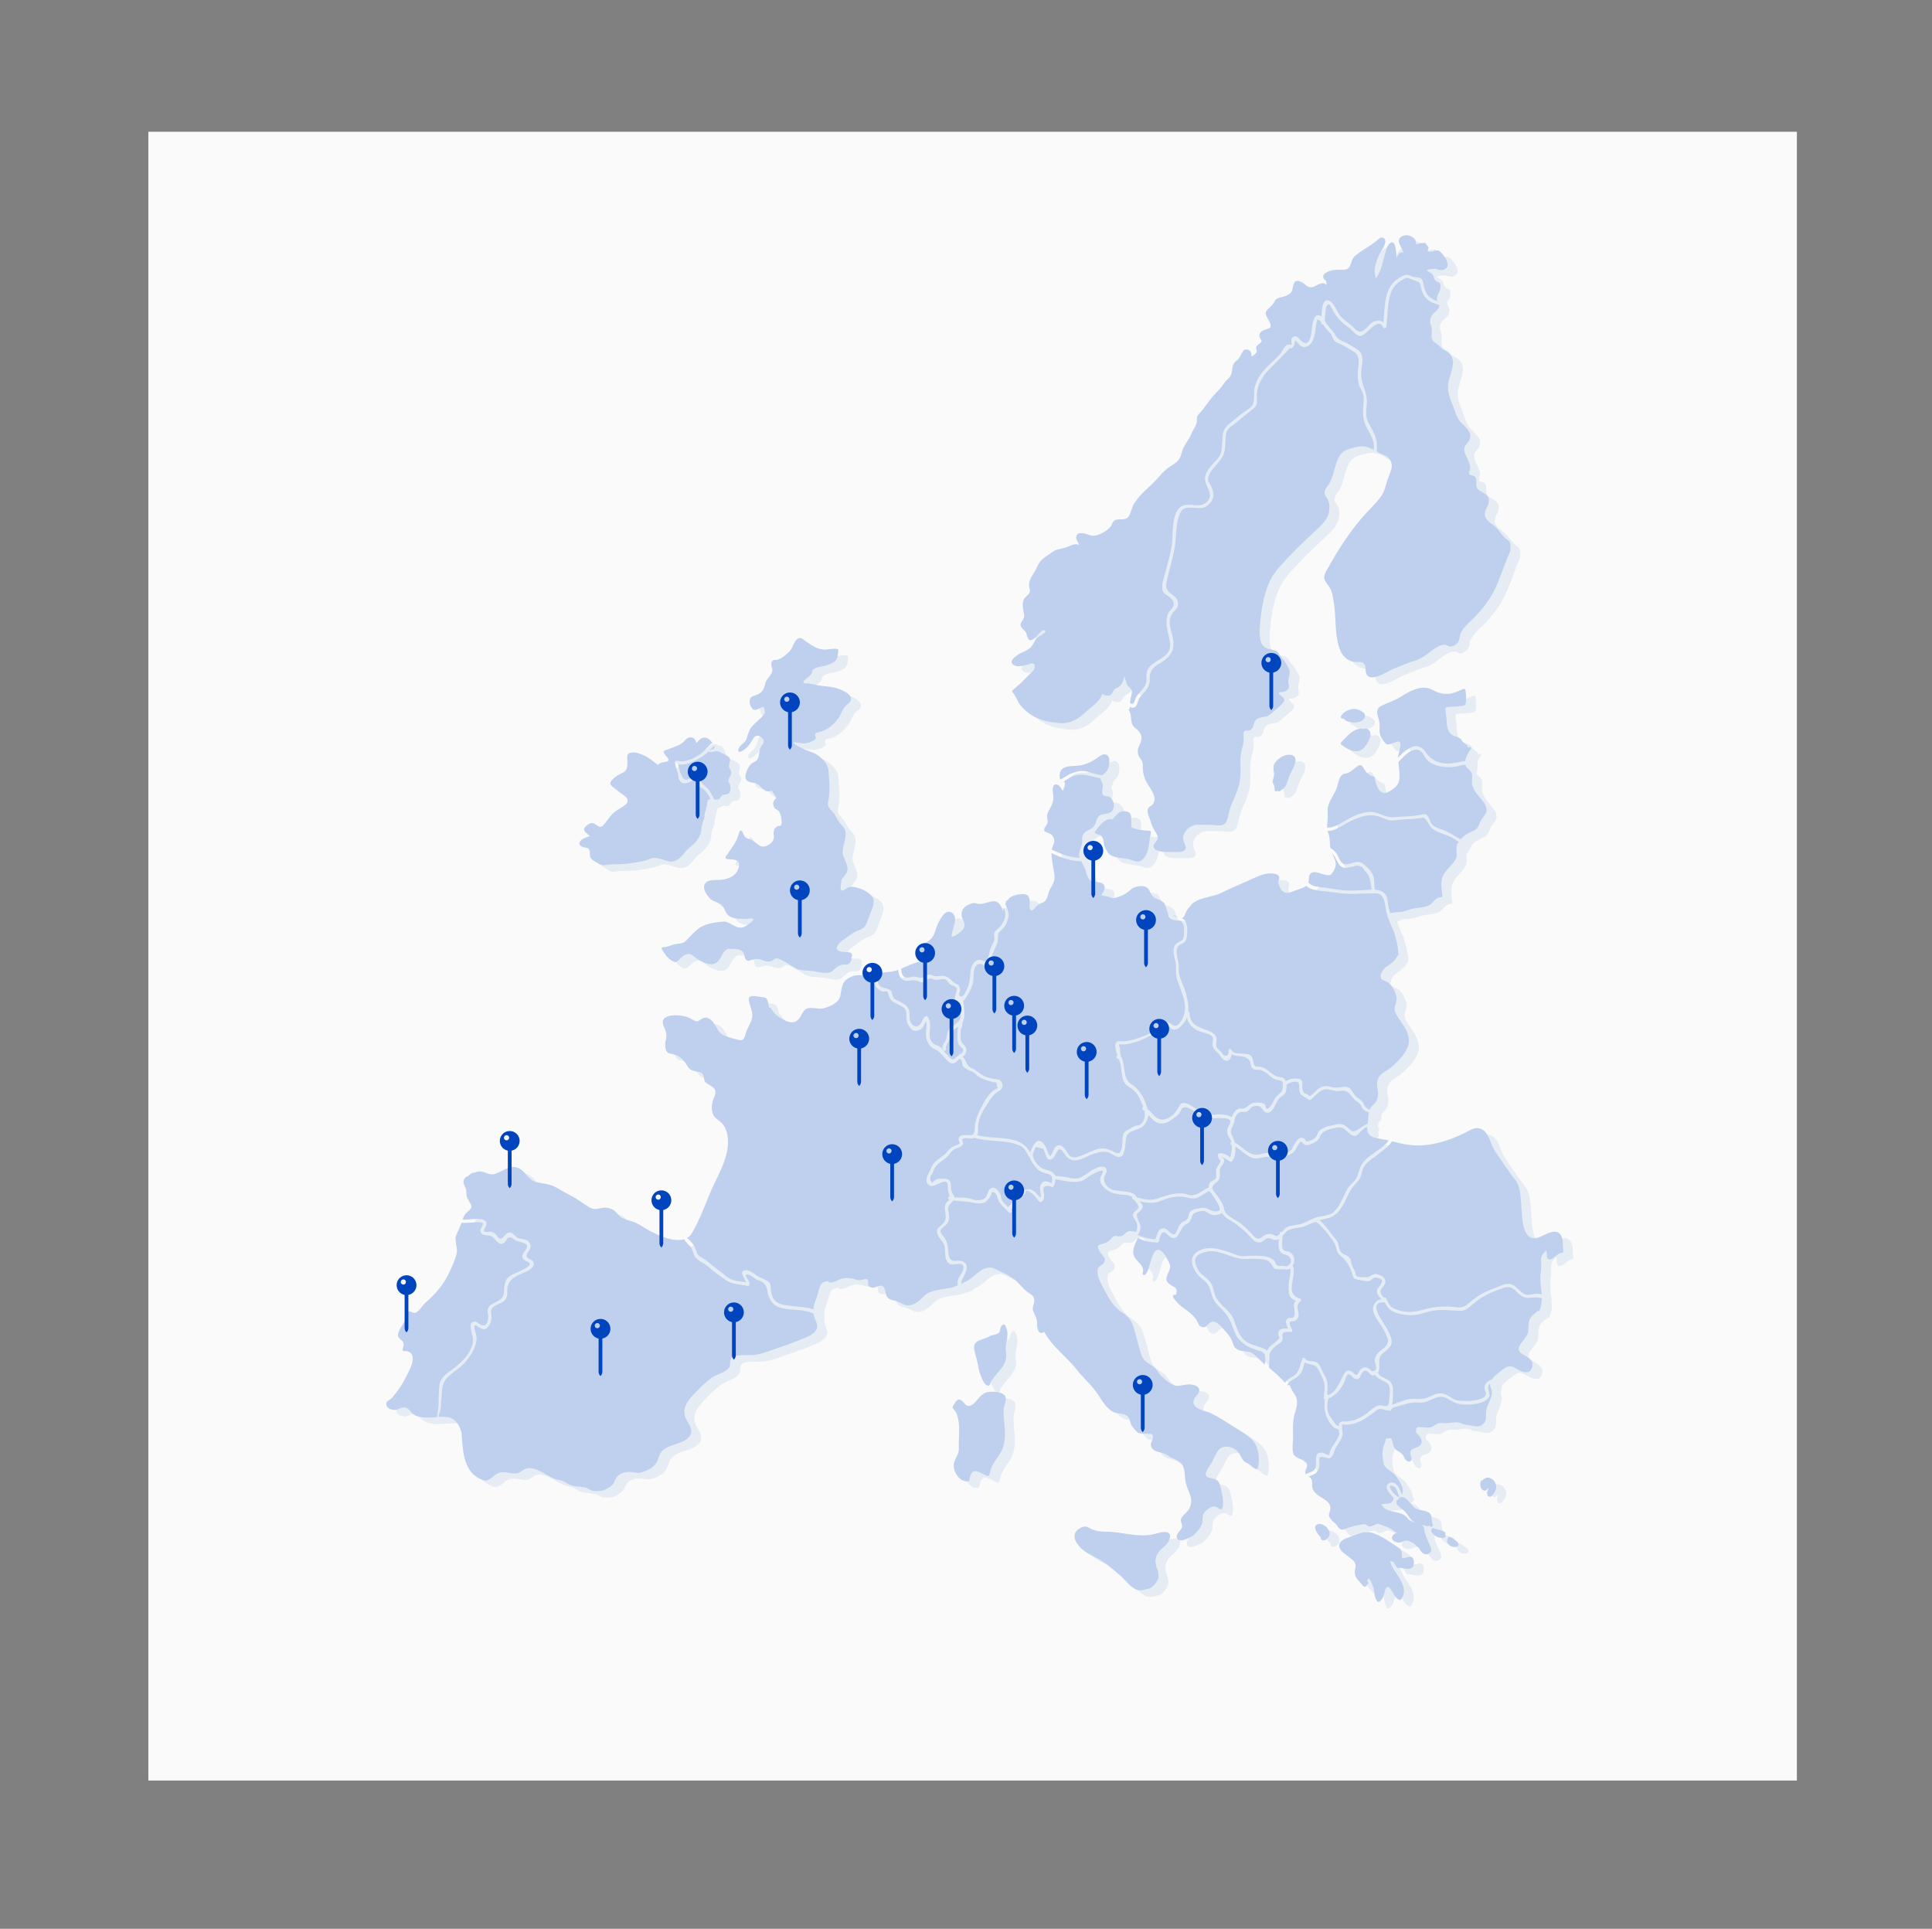
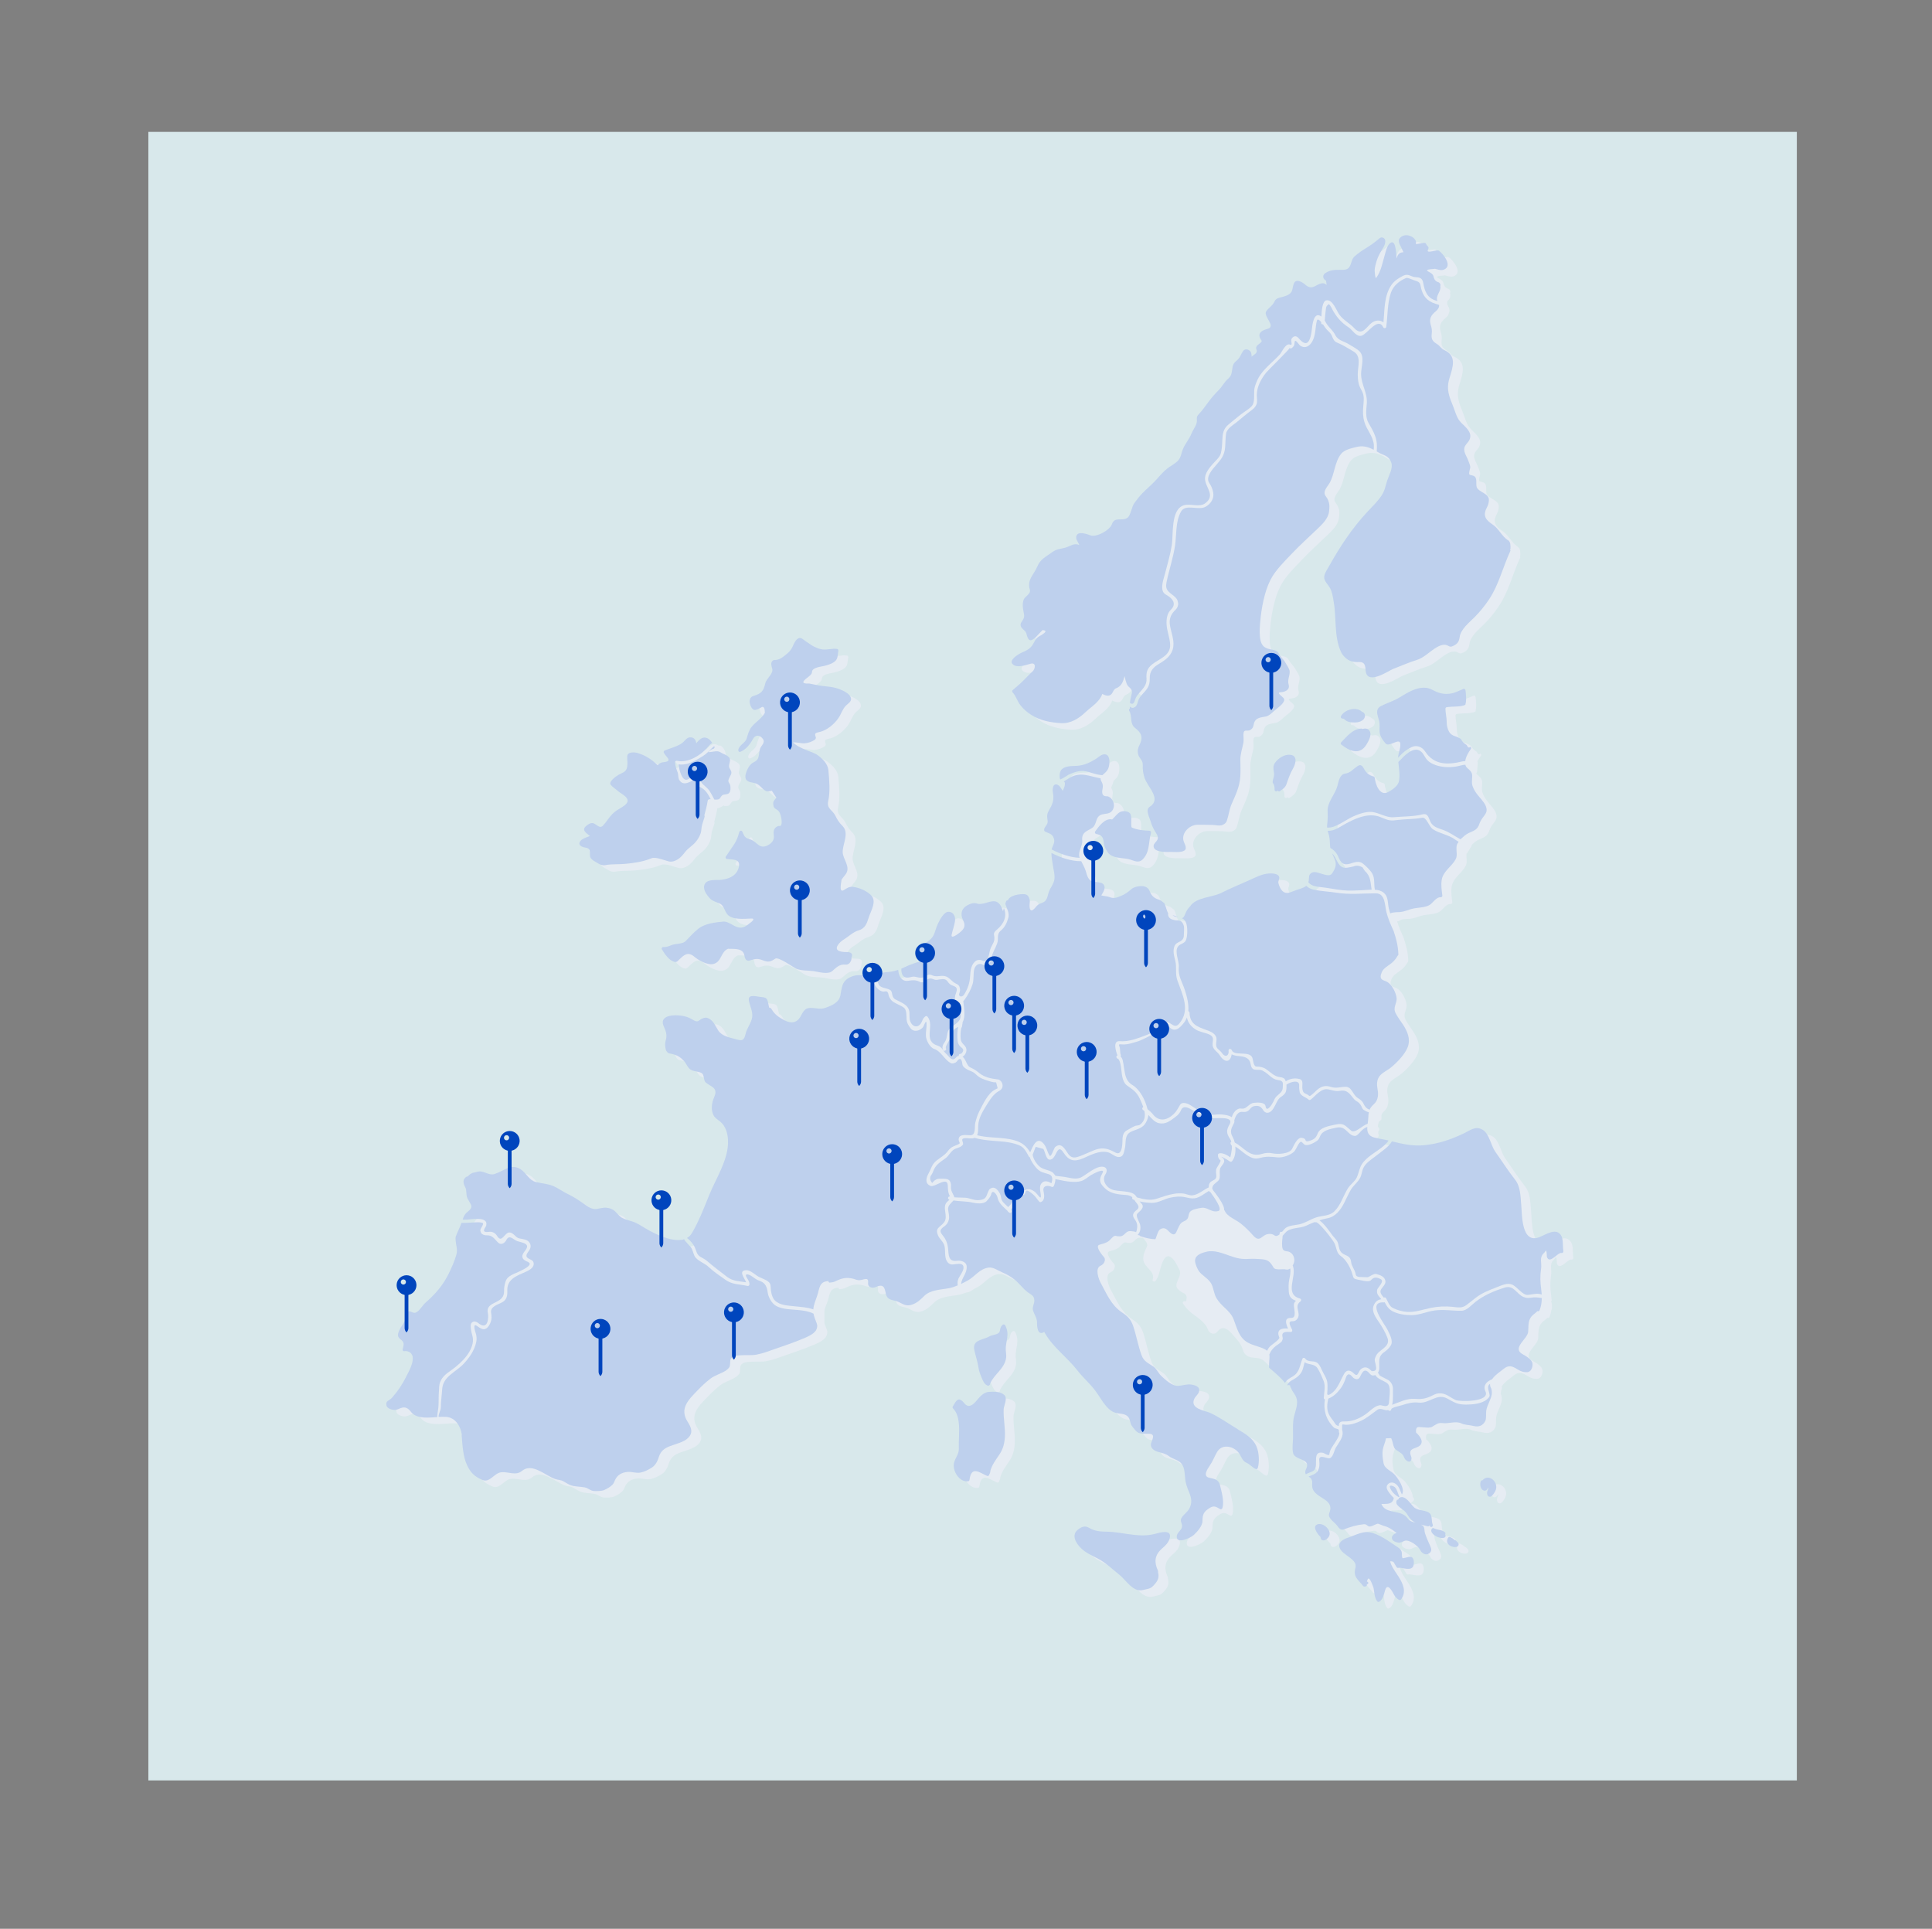
<svg xmlns="http://www.w3.org/2000/svg" viewBox="0 0 586 585">
  <rect x="0" y="0" width="586" height="585" fill="#808080" stroke="none" />
  <defs>
    <style> .cls-1 { clip-path: url(#clippath); } .cls-2, .cls-3 { fill: #d8e8eb; } .cls-3, .cls-4, .cls-5, .cls-6, .cls-7 { stroke-width: 0px; } .cls-4 { fill: #bed0ed; } .cls-5 { fill: #fafafa; } .cls-6 { fill: #e6ecf3; } .cls-7 { fill: #0045bd; } </style>
    <clipPath id="clippath">
      <rect class="cls-3" x="45" y="40" width="500" height="500" />
    </clipPath>
  </defs>
  <g id="BACKGROUND">
    <g>
      <rect class="cls-2" x="45" y="40" width="500" height="500" />
      <g class="cls-1">
-         <rect class="cls-5" width="586" height="585" />
-       </g>
+         </g>
    </g>
  </g>
  <g id="OBJECTS">
    <g>
      <path class="cls-6" d="m460.33,165.82c-1.85-1.25-2.7-3.41-4.49-4.65-1.92-1.32-3.32-2.54-1.84-5.27.39-.71.56-1.37.6-2.18.12-2.08-3.07-2.4-3.68-3.93-.4-1.01.41-3.05-1.11-3.51-.31-.11-.63-.19-.95-.25-.52-.12-.04-1.63.06-2.05.16-.69-.37-1.63-.57-2.27-.46-1.39-1.86-2.96-.92-4.54.39-.65,1.03-1.15,1.32-1.87.57-1.41-.04-2.45-.99-3.53-.68-.78-1.48-1.37-2.11-2.2-.9-1.17-1.29-2.8-1.83-4.16-1.25-3.09-2.22-5.3-1.19-8.67,1.06-3.48,2.33-6.85-1.66-8.61-.86-.38-1.23-1.25-2.01-1.72-1.44-.88-1.91-1.49-1.69-3.27.12-1-.02-1.67-.31-2.64-.56-1.85.12-2.93,1.52-4.07.54-.44.89-.95.99-1.49.27-.56.21-1.14-.03-1.71-.14-.33-.39-.65-.49-.99-.04-.15.06-.69.06-.93h0c1-.81.96-1.62.8-2.53,0-.01.04-.02.04-.03.08-.23.11-.46-.02-.66-.11-.19-.27-.41-.49-.48-1.1-.35-1.29-.9-1.6-1.99-.08-.29-.37-.58-.61-.74-.3-.21-.61-.4-.94-.56-1.5-.82,2.69-.68,1.93-.85,1.27.28,2.28.85,3.42-.03,1.75-1.34-.91-4.56-2.05-5.4-.68-.5-4.22,1.21-3.28-.49.42-.76-.45-.94-.61-1.54-.05-.2-.26-.36-.47-.36-.94.03-1.77.3-2.67.4.66-2.06-3.38-3.98-4.99-1.66-.3.43-.13,1.07,0,1.51.08.26,1.31,2.61,1.23,2.61-1.36-.02-1.79.85-2.08,1.88-.12-2.42-.38-5.88-1.96-4.66-1,.77-1.35,2.72-1.69,3.85-.7,2.34-1.03,4.61-2.5,6.65-.37.52-.5-2.28-.5-2.28.06-.97.32-1.9.6-2.82.44-1.46,1.25-2.78,2.03-4.08.58-.96,1.13-2.7-.34-3.04-.48-.11-.97.38-1.29.65-1.26,1.05-2.47,1.9-3.88,2.75-1.11.68-2.19,1.46-3.18,2.31-1.48,1.26-.67,3.99-3.33,4.1-2.15.09-3.5-.26-5.46.92-1.13.68-.91,1.83.12,2.39.06.44.11.88.17,1.31-.16-.13-.32-.26-.48-.38-.19-.11-.46-.16-.68-.16-2.03,0-3.03,2.5-5.37.39-.68-.61-2.58-1.83-3.28-.55-.35.63-.44,1.31-.58,2.02-.36,1.85-2.57,2.13-4.05,2.55-.7.2-1.07.48-1.38,1.14-.58,1.27-1.75,1.84-2.5,2.95-1.02,1.51,3.15,4.58.39,5.33-1.02.28-2.7.84-2.44,2.27.09.5.32.87.62,1.29.34.48-1.31,1.28-1.48,1.7-.15.36-.24.58-.08.95.52,1.16-.69,1.52-1.46,2.23.04-.4-.12-1.26-.25-1.47-.22-.38-.87-.75-1.32-.75-.4,0-.81.19-1.03.53-.73,1.11-.91,2.12-2.04,2.97-.67.51-.96,1.06-1.12,1.86-.28,1.42-.12,2.5-1.35,3.54-1.13.95-1.78,2.37-2.81,3.4-1.14,1.14-2.2,2.33-3.15,3.63-1.01,1.37-1.94,2.69-3.12,3.92-.32.34-.47.86-.41,1.31.23,1.71-1.03,2.88-1.6,4.32-.66,1.67-1.79,2.93-2.53,4.55-.61,1.33-.6,2.79-1.73,3.87-.91.87-2.16,1.49-3.16,2.28-1.22.97-2.25,2.2-3.29,3.36-1.28,1.43-2.79,2.65-4.14,4.02-.92.94-1.74,2.02-2.52,3.08-.8,1.08-1.11,3.74-2.06,4.43-1.57,1.16-3.91-.44-4.7,1.9-.63,1.84-4.72,4.16-6.61,3.42-.84-.33-3.74-1.39-4.19.21-.13.45-.08.84.13,1.27.18.36.37.71.56,1.06.39.75-.02.27-.44.21-1.4-.19-2.3.64-3.64,1.01-1.74.47-2.62.37-4.13,1.48-1.96,1.45-3.38,1.96-4.35,4.25-1.12,2.65-3.15,3.91-2.26,6.99.39,1.35-1.51,2.03-1.87,3.06-.44,1.26-.28,2.39-.03,3.68.2,1.06.41,1.61-.46,2.84-.25.35-.45.62-.45,1.08,0,1.17,1.39,1.54,1.73,2.55.26.79.51,2.7,1.85,1.99.83-.45,1.44-1.18,2.07-1.88.34-.37.68-.72,1.04-1.06.93.09,1.1.39.52.89-.47.39-.97.72-1.52.99-.78.43-1.22,1.08-1.61,1.86-.93,1.86-1.93,2.31-3.83,3.16-.75.33-3.92,2.18-2.68,3.42,1.35,1.35,4,.27,5.53-.12,1.65-.42,1.42,1.5.55,2.34-.63.61-1.26,1.18-1.86,1.83-1.29,1.39-2.74,2.64-4.19,3.86-.21.18-.17.51,0,.69,1.05,1.11,1.39,2.68,2.36,3.89.94,1.18,1.99,2.1,3.26,2.91,2.67,1.73,5.95,2.34,9.07,2.52,2.87.17,5.37-1.4,7.37-3.3,1.85-1.76,4.27-3.08,5.13-5.56.66.31,1.36.68,2.1.47,1.23-.34.99-1.76,2.16-2.25,1.73-.72,2.09-2.17,2.5-3.66.18.8.38,1.6.68,2.38.45,1.17,1.92,1.26,1.49,2.97-.2.77-.43,1.78-.54,2.79.03.02.05.03.08.04,0,.01-.01.03-.02.04-.12.12-.21.27-.27.46-.07.26,0,.5.15.7,0,.14,0,.27.02.41-.23.12-.37.38-.2.66,1,1.66.08,3.92,1.75,5.2,2.02,1.54,2.54,2.91,1.33,5.29-.45.88-.6,1.62-.41,2.6.27,1.37,1.53,1.82,1.45,3.42-.07,1.3.11,2.47.49,3.72.91,2.99,5.4,6.49,1.54,8.97-1.33.85.09,3.37.36,4.39.36,1.39.99,2.49,1.74,3.69,1.48,2.34-1.26,2.49-.8,4.16.43,1.55,4.07,1.42,5.26,1.39.77-.02,4.47.42,4.45-1.19,0-.61-.25-1.12-.5-1.67-1.19-2.6,1.46-5.3,3.92-5.37,1.53-.04,3.1.02,4.64.04.98,0,2.19.41,3.14-.02.52-.24,1.01-.57,1.21-1.13.61-1.71.74-3.43,1.48-5.15,1.27-2.94,2.44-5.21,2.65-8.44.11-1.68.04-3.35.01-5.03-.02-1.63.59-3.46.91-5.05.16-.81.03-1.73.03-2.56,0-1.97,1.22-.86,2.07-1.41.75-.49.9-.89,1.07-1.78.39-2.01,2.13-2.02,3.68-2.32.9-.18,1.7-.98,2.34-1.56.82-.74,2.58-1.93,3.04-2.92.21-.44.25-.57.04-1.01-.2-.42-2.53-1.81-.93-1.87,1.25-.05,2.87-.72,2.4-2.3-.43-1.47.35-2.56.31-3.96-.03-.86-.81-1.83-1.19-2.54-.62-1.14-1.61-1.92-2.21-3.1-.37-.75-1.65-.97-2.35-1.09-2.43-.45-3.08-1.67-3.28-4-.13-1.48-.03-2.99.11-4.47.36-4.04,1.23-8.91,3.06-12.54,1.51-3,4.21-5.6,6.5-8.01,2.46-2.59,5.11-4.99,7.7-7.46,1.46-1.39,3.32-3.12,3.59-5.25.14-1.08.26-2.27-.2-3.29-.27-.59-.42-.9-.81-1.39-1.06-1.36.58-2.91,1.17-3.95,1.58-2.79,1.48-6.26,3.47-8.82,1.01-1.29,3.06-1.72,4.56-2.1,2.07-.54,3.69-.08,5.35.83,0-.02,0-.05,0-.07.27.2.56.4.9.54,0,.02,0,.03,0,.05.1.06.2.12.3.19,1.7,1.09,3.3.89,4.12,3.25.58,1.66-.73,3.83-1.23,5.37-.55,1.68-.71,3.09-1.75,4.63-1.17,1.74-2.72,3.24-4.15,4.76-4.85,5.17-8.54,10.85-11.98,17.02-.6,1.08-1.65,2.47-1.07,3.79.34.77.85,1.32,1.33,2.02.91,1.32,1.14,3.17,1.4,4.71.85,4.95.06,10.37,2.17,15.05.54,1.2,1.93,2.58,3.24,2.89.77.19,1.45.24,2.25.21,2.26-.07,1.82,1.89,2.08,3.09.83,3.81,6.95-.49,8.25-.99,2.43-.92,4.76-1.98,7.25-2.75,1.95-.6,3.65-2.3,5.32-3.41,1.01-.67,2.63-1.57,3.86-1,.5.23.84.55,1.45.32,1.41-.54,2.12-1.25,2.3-2.75.29-2.46,2.99-4.55,4.64-6.22,1.59-1.61,3-3.37,4.26-5.24,2.99-4.45,4.22-9.86,6.46-14.67.09-.19.05-.37-.05-.51.07-.08.12-.18.12-.31,0-.94.08-1.98-.8-2.57Z" />
      <path class="cls-6" d="m353.77,467.1c-4.56,1.35-8.77-.03-13.31-.45-2.73-.25-4.74.19-7.23-1.31-1.18-.71-2.24-.21-3.24.56-2.18,1.67-.61,4.19.88,5.65,1.42,1.39,3.21,2.19,4.95,3.07,2.48,1.26,4.59,3.31,6.74,5.04,2.01,1.62,4.12,5.32,7.07,4.59,2.15-.53,2.37-.27,3.8-1.99.89-1.08,1.15-1.97.84-3.34-.01-.05-.03-.08-.05-.12.06-.13.08-.28,0-.43-1.16-2.47-1.05-4.62,1.07-6.55,1.17-1.06,2.25-1.93,2.56-3.54.47-2.43-2.95-1.5-4.08-1.17Z" />
      <path class="cls-6" d="m307.62,425.1c-1.05-1.05-3.34-1.07-4.69-.95-1.59.14-2.71,1.44-3.66,2.58-.95,1.16-2.41,2.59-3.77.89-.46-.57-.72-.87-1.38-1.12-.98-.36-1.77,1.59-2.13,2.09-.13.17-.07.45.08.59,2,1.96,1.91,5.81,1.81,8.4-.05,1.29-.09,2.57-.05,3.86.04,1.56-1.09,2.74-1.45,4.19-.62,2.46,1.67,6.08,4.33,5.62.23-.04.33-.27.36-.47.55-4.33,3.09-2.12,5.29-1.16.41.18.77-.2.74-.52.05-.05.09-.12.12-.2.05-.14.1-.29.14-.43.03-.09.03-.18,0-.25.5-1.93,1.67-3.44,2.79-5.1,1.13-1.69,1.55-3.42,1.65-5.43.13-2.74-.48-5.46-.38-8.2.04-1.21,1.28-3.32.21-4.39Z" />
      <path class="cls-6" d="m307.22,403.75c-.68.49-.8,1.06-.95,1.88-.23,1.29-2.18,1.09-3.21,1.71-1.96,1.16-5.21.93-4.53,4.14.38,1.81,1,3.48,1.26,5.33.15,1.03.52,2,.92,2.96.28.68.8,2.04,1.63,2.36.19.23.58.22.77-.04.17-.1.24-.28.21-.46,1.25-2.91,4.43-4.5,4.86-7.88.09-.72-.08-1.56-.12-2.28-.07-1.2.26-2.43.43-3.6.21-1.44.07-2.66-.62-3.93-.12-.22-.46-.33-.67-.18Z" />
      <path class="cls-6" d="m233.53,258.58c-.77-.48-1.43-1.15-2.2-1.64-.4-.25-.89-.39-1.33-.53-1.29-.41-1.38-1.23-1.86-2.21-.19-.39-.78-.27-.89.12-.42,1.47-.8,2.64-1.67,3.9-.82,1.18-1.62,2.39-2.44,3.59-.17.24,0,.67.29.71,1.48.25,4.15-.17,3.71,2.24-.51,2.77-2.91,3.81-5.42,4.09-1.37.16-4.06-.29-4.91,1.21-.86,1.52.49,3.29,1.51,4.42.75.82,2.05,1.14,3.03,1.58,1.21.55,1.42,2.25,2.23,3.23,1.52,1.85,5.32,1.35,7.33,1.3,1.56-.04-.44,1.38-.39,1.33-1.26,1.04-2.33,1.84-4.07,1.21-1.13-.41-2.76-1.74-4.03-1.62-2.51.25-5.59.56-7.64,2.2-1.38,1.1-2.53,2.4-3.76,3.66-.82.84-2.3.83-3.37,1.02-1.27.23-2.08.94-3.46.84-.37-.03-.61.43-.42.73.88,1.42,2.23,3.51,4.02,3.81.49.08.88-.4,1.19-.7,1.39-1.33,2.6-2.61,4.61-.91,1.29,1.09,4,2.65,5.8,2.21,2.55-.62,2.14-3.7,4.49-4.63.04.01.07.03.11.03,1.64.09,4.46-.34,4.83,2.15.07.47.23,1.07.68,1.33.41.24.81.1,1.22-.03,1.36-.44,2.22-.53,3.55,0,1.77.7,2.39.53,3.89-.47.96-.64,5.6,2.71,6.24,3.01,1.43.67,3.73.58,5.27.77,1.5.18,4.43,1.17,5.79-.03,1.25-1.1,2.2-2.14,4.05-1.93.36.04.85-.14,1.11-.4.44-.44.76-1.17.63-1.78.03-.04.06-.07.08-.12.46-1.17-.44-1.49-1.47-1.51-.66-.01-.96.01-1.7-.13-2.91-.56-.35-3,.6-3.57,1.41-.84,3.05-2.43,4.59-2.85,2.06-.56,2.59-2.15,3.19-4.05.59-1.88,2.54-4.89.61-6.7-1.45-1.36-3.56-2.26-5.53-2.49-1-.12-1.87.48-2.66.98-1.8,1.14-.52-3.31-.76-3.03.37-.67.99-1.28,1.41-1.92,1.42-2.15-.95-4.42-1.01-6.55-.06-2.39,2.09-5.82-.06-7.94-1.02-1-1.55-1.86-2.2-3.18-.8-1.64-2.66-2.02-2.13-4.37.66-2.91.31-6.37.06-9.34-.16-1.91-1.79-3.53-3.27-4.58-1.15-.81-2.69-1.18-3.95-1.74-.68-.3-1.35-.65-2.03-.99-.21-.11-1.66-1.12-1.46-1.14,1.11-.1,2.33.34,3.49.27,1.08-.06,2.13-.46,3.04-1.03.21-.13.47-.54.36-.81-.53-1.34-.03-1.3,1.26-1.62,2.19-.55,4.27-2.3,5.54-4.1.9-1.27,1.21-2.7,2.33-3.86.47-.48,1.56-1.15,1.56-1.94,0-1.86-3.31-3.07-4.78-3.46-1.87-.49-3.85-.44-5.73-.87-.71-.16-1.43-.29-2.15-.43-.17-.04-2.67.26-1.51-1,.7-.75,1.55-1.11,2.15-1.94.13-.19.15-.46.18-.69.17-1.26,2.74-1.48,3.64-1.7,1.07-.26,2.63-.72,3.44-1.53.85-.85.66-1.96.9-3.03.05-.24-.07-.55-.34-.6-1.6-.26-3.07.4-4.72.11-2.19-.39-4.12-1.96-5.87-3.19-1.32-.93-2.32.93-2.71,1.86-.74,1.77-1.4,2.26-2.95,3.5-.82.65-1.78,1.11-2.83,1.07-.22-.01-.46.17-.61.31-.55.55-.25,1.57-.06,2.18.54,1.7-1.68,2.95-2.06,4.58-.55,2.38-1.22,3.1-3.46,3.79-.82.25-1.18.63-1.29,1.48-.11.83.58,3.02,1.74,2.79.29-.06.56-.13.83-.26.28-.13.55-.27.82-.42.81-.59,1.21-.06,1.22,1.59-.91,1.65-2.77,2.75-3.96,4.18-.84,1-1.18,2.33-1.55,3.56-.46,1.5-2.22,1.89-2.55,3.48-.07.33.23.74.6.6,1.71-.66,2.97-2.3,3.82-3.86.79-1.45,2.13-1.3,3.03-.09.89,1.19-.63,2.12-.86,3.07-.2.81-.23,1.03-.34,1.85-.26,2-1.27,1.8-2.31,2.67-.91.77-2.49,3.82-1.42,4.95.59.63,1.61.67,2.41.86,1.63.4,2.07,1.65,3.34,2.37.54.31,1.34.09,1.9-.04.47.73.94,1.45,1.41,2.18-.17.13-.32.28-.44.44-.25.33-.57.73-.55,1.18.02.65.09,1.27.68,1.67.91.62,1.15.61,1.63,2.13.02.07.81,3.28-.4,3.1-.57-.08-1.22.4-1.49.87-.83,1.42.5,2.56-.86,4.08-.78.87-2.42,1.77-3.58,1.04Z" />
      <path class="cls-6" d="m430.35,474.2c-.64.13-1.22.33-1.87.41-.3.04-.28-1.51-.28-1.62-.05-.65-.5-1.25-1.03-1.59-2.44-1.58-4.87-3.46-7.64-4.39-2.9-.97-4.96.47-7.6,1.34-1.4.46-3.39,1.41-2.52,3.3.96,2.12,5.37,3.25,4.72,5.8-.75,2.92.7,3.47,2.31,5.57.36.47,1.37.05,1.11-.42.13-.07.46-.2.46-.39v-.19c0-.17-.31-.29-.42-.37.13-.24.15-.48.29-.72.54-.94,1.68,2.46,1.74,2.72.28,1.35.22,2.82,1.06,3.97.16.22.4.32.65.18,1.21-.7,1.43-2.33,1.81-3.55.75-2.39,2.21.56,2.69,1.43.37.66.83,1.18,1.5,1.55.25.14.51.05.67-.18,1.62-2.26.59-4.67-.77-6.8-.61-.95-1.26-1.85-1.82-2.83-.34-.59-.6-1.21-.79-1.86.71-.1,1.16.14,1.37.74.19.34.39.68.6,1,.12.2.33.27.55.22,1.07-.21,4.23,1.3,4.63-.89.18-1,.1-2.72-1.4-2.42Z" />
      <path class="cls-6" d="m403.79,464.29c-1.19-.26-2.29.29-1.8,1.62.3.81.88,1.62,1.55,2.27,0,.56.3,1.05.94,1.02.65-.04,1.22-.58,1.55-1.1.97-1.52-.81-3.49-2.24-3.8Z" />
      <path class="cls-6" d="m441.29,466.75c-.96-.86-2.28-.64-3.35-1.22-.18-.1-.45-.1-.59.08-.91,1.12,1.03,2.4,1.98,2.66.5.14,1.17.32,1.68.13.54-.2.52-.65.33-1.06.13-.17.15-.41-.06-.59Z" />
      <path class="cls-6" d="m444.45,469.16c-.07-.05-.16-.06-.25-.06-.02-.02-.02-.04-.04-.05-.37-.36-.79-.61-1.25-.84-.25-.12-.51-.06-.67.17-.41.63-.45,1.35.03,1.95.36.46.97.73,1.53.84.52.1,1.16.11,1.5-.37.45-.63-.43-1.32-.86-1.63Z" />
      <path class="cls-6" d="m455.1,450.34c-.96-.41-1.83-.07-2.43.62-.21-.01-.43.08-.53.32-.32.78-.16,2.17.61,2.65.88.55,1.3-.14,1.7-.8.03.55-.42,1.1-.41,1.74.02.54.23,1.05.82,1.09.52.04.96-.6,1.22-.96.37-.51.7-1.12.75-1.76.1-1.21-.61-2.42-1.74-2.9Z" />
      <path class="cls-6" d="m389.09,239.49c.49.66.5,1.26.51,2.05,0,.56.77.62.94.19.1.26.37.45.66.23.92-.7,1.64-1.04,2.04-2.22.58-1.69,1.06-3.11,1.96-4.67.75-1.29,1.49-3.87-.76-4.13-1.82-.21-3.68,1.01-4.7,2.43-.64.88-.5,1.95-.31,2.96.21,1.12-.39,1.92-.39,2.92,0,.09.02.17.07.25Z" />
      <path class="cls-6" d="m224.42,237.48c.24-.43.42-.69.42-1.2,0-.41-.39-.98-.57-1.3-.4-.71.16-1.72.16-2.51,0-1.01-1.45-1.57-2.16-1.89-.55-.25-.97-.65-1.61-.72-.15-.02-.32,0-.49,0,.09-1.36-.29-2.74-1.41-3.59-.27-.2-.53-.19-.74-.08-.39-.3-.84-.49-1.36-.5-.92-.01-1.79.86-2.47,1.72-.18-1.04-.68-1.89-2.02-1.78-.8.06-1.48,1.01-2.01,1.5-1.21,1.12-4.05,1.86-5.52,2.46-.3.12-.44.41-.29.71.64,1.3,2.82,2.55.04,2.83-.87.09-1.49.37-1.9.97-1.71-1.69-3.67-2.97-5.99-3.69-.95-.3-3.27-.53-3.27,1.06,0,1.23.23,2.22-.11,3.48-.34,1.24-1.42,1.42-2.54,2.05-.67.38-3.09,2.08-2.36,3.01.55.7,1.48,1.24,2.15,1.86,1.17,1.08,5.06,2.53,1.56,4.75-1.16.73-2.22,1.26-3.2,2.25-1.06,1.07-1.79,2.42-2.84,3.52-1.09,1.13-2.12-.62-3.06-.74-.81-.1-1.39.33-2,.82-1.64,1.32.13,2.21,1.07,3.09-1.07.45-2.44.74-3.02,1.73-.68,1.17.9,1.68,1.73,1.79,2.12.28.84,2.21,1.59,3.21.54.71,1.38,1.04,2.12,1.51.66.42,1.42.74,2.22.59,2.09-.4,4.09-.19,6.18-.4,2.71-.27,5.35-.64,7.85-1.68,1.28-.54,3.93.63,5.25.94.98.23,1.9-.11,2.72-.6.88-.52,1.63-1.44,2.24-2.24.85-1.12,2.25-1.91,3.19-3.02.71-.84,1.21-1.69,1.56-2.73.14-.41.2-1.21.25-1.63.14-1.2.65-2.19.93-3.35.04-.16,0-.29-.08-.4.36-1.38.73-2.74.96-4.16.15.02.32,0,.49-.07.5-.25,1.02-.49,1.49-.79.03.06.07.13.1.19.74.06,1.46.04,1.76-.48.77-1.32,1.03-.87,2.24-1.22.96-.27.94-1.64.85-2.38-.15-1.22-1.2-1.02-.12-2.92Z" />
      <path class="cls-6" d="m340.87,362.97c1.48.3,2.97.28,4.45.58,1.57.32,2.02.85,2.52,1.62,1.83.57,4.14,1,5.85.45,1.89-.61,3.58-1.26,5.56-1.57.86-.13,1.69-.14,2.56-.07.95.07,1.96.68,2.92.56,1.85-.24,3.25-1.65,4.9-2.41-.02-.58.06-1.14.5-1.58.62-.62,1.93-.64,1.79-1.98-.07-.65-.12-1.21-.05-1.87.05-.47,1.64-2.55,1.31-2.79-.56-.41-.76-.92-.77-1.61,0-.23.15-.4.36-.47.92-.32,2.67.58,3.34,1.19.11.11.53-2.28.54-2.62,0-.3,0-.59,0-.89-.03-.02-.07-.04-.1-.08-.23-.26-.29-.38-.33-.73-.02-.17.1-.33.25-.42-.09-.32-.22-.62-.42-.92-1.07-1.6-1.14-2.56-.15-4.26,1.72-2.94-4.78-1.62-6.16-2.05-2.16-.68-3.78-1.65-5.74-2.74-.99-.55-2.21-.88-2.75.31-.12.33-.29.64-.5.93-.33.54-.91.97-1.4,1.35-1.54,1.16-2.86,2.17-4.83,1.76-1.22-.25-2.23-1.42-3.21-2.5-.07,1.09-.6,2.28-1.25,3.03-1.06,1.21-2.71,1.41-4.09,2.11-1.99,1.01-1.36,3.22-1.79,5.03-.17.72-.35,2.16-1.2,2.47-1.53.57-2.67-1.08-4.09-1.36-2.61-.51-5.05.88-7.38,1.88-2.76,1.19-4.39.66-5.93-1.73-2.14-3.3-2.05,2.45-4.33,2.12-.77-.11-1.16-1.71-1.37-2.27-.11-.33-.24-.66-.4-.97-.78-.21-1.56-.42-2.35-.64-.21.49-.4.98-.57,1.48-.11.3-.22.59-.35.88.17,1.29,1.1,2.71,2,3.53,1.17,1.06,2.57.99,3.84,1.73.34.2.58.46.75.75.15.07.26.2.26.41,0,.04,2.36.27,2.7.32,1.78.26,3.65,1.01,5.36.05,1.66-.93,4.13-3.16,6.16-3.13,1.48.02,1.73,1.21,1,2.33-1.27,1.94.52,4.35,2.58,4.77Z" />
      <path class="cls-6" d="m319.18,360.62c.9-.67,1.85-.21,2.74.24.33-.98.54-2.31-.85-2.74-.64-.19-1.29-.37-1.92-.59-.76-.26-1.47-.84-1.97-1.46-.74-.91-1.48-1.93-1.81-3.07-.12-.03-.23-.09-.3-.21-.7-1.27-1.39-2.77-2.81-3.37-1.87-.8-3.84-1.09-5.85-1.25-2.56-.2-5.33-.34-7.81-1.06-.8.38-1.92.03-2.87.1-1.81.12-.16,1.38-.73,2.05-.81.95-1.81.77-2.79,1.48-.97.7-1.46,1.85-2.43,2.56-1.68,1.23-3.11,2.01-3.8,4.16-.13.31-.28.6-.47.88-.59.76-.51,1.58.25,2.46.28-.38.32-.43.7-.75.58-.49,1.22-.58,1.96-.55,1.36.06,2.63-.17,2.97,1.43.1.47.03.97.05,1.45.06.95.48,1.43.84,2.24.07.15.15.33.2.52,1.1.11,2.19.05,3.31.13,1.31.09,2.56.8,3.9.74,2.86-.14,2.35-1.49,3.33-3.17.17-.28.57-.48.86-.57,1.05-.29,1.82.77,2.28,1.52.71,1.18.16,1.97,1.38,3.13.42.4.85.79,1.26,1.19.09-.11.19-.22.31-.33,1.85-1.68.93-4.47,1.94-6.48.17-.33.67-.3.84,0,.55.96.85,2.31,2.2,1.55.33-.19,1.15-.22,1.51-.08.78.29,1.38.7,1.92,1.36.78.97,1.44,1.87,1.11-.15-.17-1.05-.49-2.57.54-3.33Z" />
      <path class="cls-6" d="m343.83,325.29c.43,2.29.39,4.4,2.58,5.75,2.45,1.51,3.94,4.56,4.65,7.38.62.47,1.19.98,1.69,1.62,1.53,1.91,3.63,1.91,5.52.47,1.23-.94,1.66-1.67,2.39-2.96.19-.33.4-.79.79-.92,1.42-.49,3.09.89,4.2,1.6,1.14.73,2.35,1.27,3.64,1.67,1.47.46,2.53.03,3.96.1.86.04,2.42.21,3.36.85.38-1.16,1.05-2.23,2.2-2.6.28-.09.65,0,.93,0,.85.03,1.15-.31,1.77-.79.5-.39,1.04-.88,1.71-.96.8-.1,3.44-.35,3.63.99.32,2.16,2.01-.62,2.31-1.23.27-.55.51-1.22.96-1.67.88-.88,1.96-1.41,1.96-2.78s.37-1.99-1.54-2.25c-1.01-.14-1.7-.65-2.46-1.31-.66-.58-1.88-1.61-2.77-1.73-.55-.08-1.14,0-1.7-.1-.47-.08-.69-.24-.94-.63-.16-.25-.29-.79-.33-1.05-.25-1.57-1.41-2.17-2.84-2.34-.92-.11-2.09-.16-2.92-.63-.16,1.09-.69,2.24-1.83,1.93-.82-.23-1.43-1.08-1.87-1.75-.62-.93-1.53-1.3-1.95-2.38-.57-1.47.89-2.9-1.16-3.82-1.3-.58-2.9-.74-4.11-1.51-1.54-.98-2.34-2.1-2.66-3.63-.21.57-.51,1.11-.91,1.62-1.38,1.78-2.97,3.1-4.7.99.11.13-8.11,4.29-9.08,4.57-1.6.46-3.37,1.13-5.05.97-.87-.08-1-.04-.7.72.29.74.08,1.69.38,2.49.07.19.02.33-.08.43.75.68.79,1.84.98,2.85Z" />
      <path class="cls-6" d="m419.34,419.17c-.56-.04-.94-.64-1.29-.99-1.51-1.48-2.2.84-2.61,1.55-.41.71-1.1.67-1.72.31-.33-.19-.57-.54-.84-.8-1.28-1.22-1.64.6-1.86,1.19-.34.88-.74,1.78-1.3,2.54-1.04,1.42-2.23,2.6-3.83,3.22-.34,1.45-.53,3.08.05,4.46.52,1.24,1.41,2.09,2.08,3.2.27.45.67.53,1.04.66.02-.88.29-1.45,1.57-1.4,2.44.1,4.62-.81,6.6-2.18,1.08-.74,2.46-2.24,3.72-2.59.73-.21.68-.2,1.41-.02,1.91.48,1.96-.41,2.03-1.73.06-1.36.61-4.1-.59-5.05-.97-.78-3.01-1.28-3.62-2.5-.24.1-.51.15-.82.13Z" />
      <path class="cls-6" d="m475.54,375.8c-1.57-.84-4.17.86-5.57,1.41-5.56,2.18-5.28-6.71-5.57-9.89-.25-2.67-.19-5.43-1.93-7.63-2.12-2.69-3.98-5.63-5.96-8.42-1.29-1.82-1.76-5.38-3.79-6.6-2.18-1.3-3.73.14-5.75,1.1-3.88,1.84-7.8,3.19-12.1,3.58-3.4.31-6.41-.37-9.62-1.15-.27-.3-.59-.54-1.02-.68-.18-.05-.34-.04-.49.01-.29-.1-.56-.03-.75.15-1.03-.2-2.06-.37-3.07-.63-1.41-.35-1.96-1.09-2.15-2,.31-.2.53-.59.38-.94-.08-.2-.11-.39-.12-.59.03-.13.05-.26.08-.39,0-.03.01-.06.02-.08.24-.24.35-.59.11-.97-.09-.14-.19-.23-.3-.3.02-.22.05-.43.05-.64.01-.39.28-.74.32-1.07.26-.12.7-.35.7-.72v-.97c0-.47.33-.92.85-1.39.81-.73,1.05-1.42,1.21-2.47.29-1.99-.86-3.4.06-5.52.62-1.44,2.58-2.24,3.77-3.2,1.79-1.45,4.28-4.01,5.12-6.23.91-2.42-.09-4.75-1.43-6.79-.76-1.15-1.59-2.22-2.24-3.45-.97-1.86.49-3,.26-4.74-.21-1.63-1.37-3.88-2.82-4.77-1.01-.62-2.85-.42-1.58-3.14.44-.94,1.59-1.63,2.4-2.21,1.01-.73,1.72-1.52,2.33-2.61.12-.07.21-.2.21-.39-.06-2.58-.68-4.83-1.48-7.24-.02-.02-.04-.04-.05-.06-.69-1.52-1.36-3.07-1.84-4.67.06-.03.11-.06.16-.1.09,0,.19,0,.3-.05.26-.1.48-.23.68-.37.87-.32,2.2-.26,2.81-.31,1.08-.1,2.19-.57,3.23-.88,1.23-.37,2.48-.38,3.73-.62.75-.15,1.6-.33,2.22-.83.82-.67,1.89-2.29,3.1-2.15.24.03.52-.24.49-.49-.2-1.67-.44-3.08-.2-4.77.25-1.76,1.68-3.11,2.81-4.36.63-.7,1.38-1.56,1.65-2.48.24-.83-.04-2.12.04-3.17.11-.06.21-.15.29-.29.26-.44.53-.86.79-1.3.28-.37.47-.77.62-1.21.62-.56,1.23-1.09,2.02-1.46.89-.41,2.08-.78,2.66-1.64.36-.54.34-.53.57-1.18.34-.99.9-1.68,1.52-2.51.71-.95.84-1.68.42-2.79-.51-1.34-1.95-2.67-2.77-3.79-.65-.89-1.33-2.05-1.43-3.15-.08-.84.13-1.69.05-2.55-.08-.94-.83-1.53-1.48-2.1-.12-.1-.2-.22-.28-.34.04-.07.05-.15.07-.23.11-.13.19-.29.2-.51.01-.84.15-1.66.17-2.5,0-.17-.05-.3-.11-.42.33-.68.71-1.27,1.02-1.65.21-.26.15-.58-.1-.74-.19.25-.61.33-.81-.02-.1-.18-.21-.36-.32-.53-.84-.49-1.37-1.1-1.76-1.83-.54-.36-1.14-.65-1.83-.86-.64-.19-1.38-.68-1.71-1.28-.53-.95-.75-1.92-.75-3.01,0-1.38-.36-2.66-.38-4.02,0-.2.15-.44.36-.47,1.93-.3,4.1-.01,5.66-.71.44-1.36.2-3.15.07-4.36-.03-.28-.29-.6-.62-.47-1.52.59-2.65,1.31-4.4,1.47-2.07.19-3.47-.37-5.27-1.3-2.16-1.11-4.54-.37-6.58.62-1.29.62-2.5,1.44-3.75,2.14-1.61.89-3.43,1.42-5.07,2.29-2.15,1.15-.56,3.43-.39,5.15.12,1.25-.18,2.35.2,3.59.27.88,1.01,1.87,1.61,2.57,1.12,1.32,4.35-1.94,4.5.15.1,1.35-.63,2.76-.68,4.18-.04.06-.07.13-.07.2v.33s.08.02.08.03c0,.05.03.09.03.13,0,.18.07.32.14.45-.05.05-.09.1-.14.15.17,1.92.55,3.76.21,5.73-.26,1.53-1.97,2.64-3.2,3.34-2.67,1.52-3.96-2.39-4.16-4.21-.02-.21-.13-.42-.36-.47-1.49-.36-2.3-1.2-3.01-2.5-.21-.38-.45-.78-.9-.91-.44-.12-.87.22-1.2.44-1.23.84-1.87,1.85-3.53,2.11-1.72.27-1.97,2.46-2.34,3.76-.64,2.29-2.25,3.94-2.82,6.24-.18.72-.16,1.48-.12,2.21.06,1.23-.06,2.37-.18,3.59-.01.12,0,.25,0,.38-.01.06-.03.12-.03.18,0,.43.02.9.28,1.26,0,0,.01,0,.02.02.12.41.24.8.33,1.17.24.94.23,1.97.3,2.97-.21.21-.33.5-.24.81.18.65.48,1.28.75,1.89.23.5.44,1.06.8,1.49.05.06.1.08.15.12.62,1.68.11,2.79-.87,4.24-1.02,1.51-4.45-.95-5.88-.37-.88.36-1.09.86-1.11,1.81,0,.36-.04.66-.1.93-.44.04-.74.4-.77.83,0,.11-.04.22-.06.34-.03.08-.05.16-.06.25-.37.27-.84.49-1.46.7-1.04.36-2.08.67-3.1,1.09-2.22.91-3.28-1.03-3.71-2.74-.17-.67.41-1.21.23-1.87-.3-1.1-2.2-1.1-3.05-1.06-2.14.09-4.35,1.29-6.28,2.16-2.77,1.26-5.6,2.38-8.31,3.77-2.5,1.28-7.65,1.29-9.34,4.01-.68.67-1.2,1.45-1.53,2.36-.16.44-.33.75-.53.97-.03.02-.07.03-.1.05-1.34-.65-3.04-1.16-4.56-1.05,0-.05.01-.11.03-.16-.49-.75-.73-2.26-1.2-3.08-.38-.31-.77-.6-1.16-.88-.11-.04-.21-.08-.31-.11-1.63-.5-2.37-1.18-2.96-2.67-.76-1.94-3.21-1.66-4.76-1.06-.29.11-.56.29-.79.49-.99.9-1.95,1.58-3.23,2.09-1.33.52-2.03.85-3.4.31-.68-.26-1.74-.3-2.49-.51.59-.92,1.38-2.17.82-3.14-.33-.57-.96-.7-1.55-.82-.51-.1-1.09-.11-1.59-.19-1.65-.25-1.98-1.9-2.37-3.2-.22-.72-.57-1.42-.93-2.11.07-.12.13-.26.12-.44-.02-1.15-.38-2.24-1.13-3.11.25-1.21.99-2.48.87-3.67-.24-2.52,1.51-2.78,2.98-3.74.79-.51,1.09-1.53,1.35-2.37.95-3.03,3.79-.93,4.99-3.25.74-1.42.06-3.29-1.35-3.92-.24-.11-.54-.09-.8-.11-1.41-.11-1.15-1.49-.96-2.54.13-.77-.03-1.31-.39-1.97-.03-.06-.04-.1-.07-.16.01-.02.03-.03.04-.06.32-.66.53-1.35.74-2.05.3-.26.63-.54.91-.89.66-.84.8-1.87.8-2.9,0-1.26-.52-2.4-1.88-2.11-.83.18-1.59.97-2.3,1.4-1.78,1.08-3.53,1.92-5.64,2.05-1.55.1-4.04-.08-4.98,1.53-.14.23-.25.74-.29,1.27-.26.26-.38.71-.15,1.02.38.51,1.03.79,1.33,1.33.11.2.26.3.42.36-.04.72-.5,1.73-.69,2.1.05-.09-.87-1.47-1.13-1.64-1.19-.8-1.77-.17-1.88,1.12-.04.48.05.94.12,1.41.25,1.65-.09,2.93-.92,4.38-.54.96-.94,1.56-.88,2.66.06,1.12.44,1.43-.27,2.51-.17.26-.47.62-.58.94-.11.33-.13.76.23.96,1,.55,2.04.52,2.58,1.97.46,1.22-.22,2.08-.57,3.13-.03.1-.05.21-.07.32.04.02.09.04.13.06-.1.33-.13.67-.14,1.03-.03-.02-.06-.03-.09-.05,0,1.33.33,2.9.47,3.9.2,1.41.65,2.78.41,4.21-.18,1.06-.87,2.08-1.38,3.02-.34.63-.48,1.47-.7,2.15-.74,2.29-1.97,1.49-3.2,2.72-.34.35-2.11,2.97-2.24.05-.03-.62.19-1.28.04-1.9-.21-.85-.58-1.56-1.54-1.65-1.36-.12-4.14.25-4.97,1.66-.37-.04-.77.12-.93.56-.17.47-.49.91-.82,1.28-.09.1-.21.22-.34.34-.46-.95-1.11-1.71-2.3-1.72-1.49-.01-3.63,1.21-5,.71-1.05-.39-2.07.03-2.99.51-1.84.96-2.17,2.77-1.32,4.44,1.01,1.97.2,2.93-1.23,4.02-.07.05-2.54,2.02-2.21.45.28-1.36.79-2.65,1-4.03.21-1.35-.32-2.76-1.79-2.91-1.53-.16-2.79,2.47-3.32,3.51-.48.95-.75,2-1.11,3-.87,2.4-2.76,2.57-4.23,4.35-1.36,1.64,1.11,2.48,1.94,3.82-2.38.34-4.89,1.14-7.06,2.17-.29.14-.04.27-1.04.39v.06c0,.09-.89.19-1.42.35-.19.06-.22.17-.32.3-.61.16-1.2.28-1.91.34-.79.06-1.61.16-2.38.41-1.09.13-2.17.39-3.22.62-.1.02-.17.07-.24.11-1.66-.07-3.36-.47-5.08.18-1.3.5-2.43,1.3-2.89,2.68-.33,1-.48,2-.64,3.03-.35,2.22-2.69,3.18-4.57,3.84-1.51.53-2.64.06-4.13.03-.72-.02-1.47.02-2.03.55-.52.49-.84,1.01-1.15,1.65-1.12,2.3-2.89,2.71-5.17,1.5-1.53-.81-2.89-1.69-3.76-3.23-.25-.44-.47-.56-.86-.6.02-.07.02-.15,0-.23-.54-2.17-.21-2.86-2.62-2.98-.85-.04-3.76-1.02-3.49.95.21,1.54.95,2.78,1.05,4.38.11,1.95-1.25,3.53-1.86,5.26-.24.67-.38,2.14-1.18,2.44-.61.23-1.45-.08-2.04-.24-1.84-.49-4.1-.9-5.22-2.57-.99-1.47-1.51-3.25-3.33-3.86-.58-.2-1.16.02-1.68.26-.83.37-1.07,1.21-2.36.51-.66-.36-1.23-.71-1.93-.98-2.26-.88-8.96-1.27-7.29,2.69.67,1.58,1.15,2.62.62,4.4-.27.92-.18,1.84.04,2.76.09.4.6,1.06,1.03,1.13,1.97.32,3.16.82,4.53,2.36.63.71,1.11,2.02,1.93,2.54,1,.63,2.17.48,3.25.99,1.07.5.56,2.24,1.39,2.95,1.52,1.3,3.85,1.48,2.54,4.43-.76,1.71-1.07,3.87-.15,5.58.42.78,1.39,1.33,2.05,1.89,1.57,1.34,2.17,3.44,2.29,5.42.34,5.8-3.62,11.64-5.72,16.85-1.57,3.89-3.08,7.84-5.21,11.47-.17.29-.37.54-.58.76-.82.44-1.63.92-2.49,1.28-.01,0-.03,0-.04,0-3.5.55-8.38-1.95-10.72-3.32-1.39-.81-2.69-1.74-4.23-2.24-1.09-.35-2.16-.56-3.18-1.13-.77-.44-1.42-1.34-2.07-1.95-.75-.71-1.58-.96-2.58-1.09-.94-.12-2.18.27-3.06.39-1.5.19-2.87-.92-4.01-1.71-1.53-1.07-3.02-2.04-4.71-2.85-1.53-.73-2.96-1.83-4.52-2.46-1.65-.67-3.47-.74-5.18-1.18-1.99-.51-2.89-2.71-4.49-3.79-2.95-1.99-5.03.43-8.01,1.38-1.67.53-3.11-.97-4.77-.77-.66.08-1.23.39-1.81.39h0c-.09,0-.17.13-.25.15-.12-.02-.24.07-.32.15-.21.09-.41.25-.59.42-.08.07-.16.19-.25.29-.17.06-.33.13-.46.2-.16,0-.3.1-.37.25-.8.66-.72,1.71-.08,2.87.59,1.07.14,2.29.7,3.41.29.58.6,1.13.93,1.68.87,1.47-.74,2.11-1.48,2.97-.44.51-.7,1.16-.91,1.8.01,0,.03,0,.04,0-.22.56-.42,1.13-.75,1.66-.12.19-.14.38-.11.55-.4.92-.83,1.83-1.2,2.77-.18.47-.12.94-.08,1.43.1,1.38.63,2.62.25,4.06-.54,2.03-1.46,4.03-2.37,5.91-1.7,3.52-4.16,6.31-7.08,8.84-.96.83-2.24,3.38-3.62,3-.37-.1-1.32-.7-1.69-.26-.44.52-.49,1.39-.66,2.02-.36,1.34-1.43,2.38-1.96,3.64-.26.62-.57,1.4-.19,2.04.21.36.56.61.88.87,1.03.83.6,1.71.36,2.77-.1.44.33.73.72.55,1.18,0,1.95.52,2.29,1.57.13.96,0,1.88-.34,2.75-.39,1.19-1.05,2.34-1.6,3.45-1.17,2.35-2.52,4.35-4.24,6.33-.89,1.04-2,.85-1.76,2.33.16,1,1.62,1.4,2.43,1.44.63.03,1.35-.35,1.92-.57,1.47-.56,2.33.15,3.18,1.23.88,1.12,2.58,1.52,3.96,1.62,1.38.1,2.31-.03,4.31-.12h0s.19-.05.38-.07c.04,0-.02.01-.02.02.64-.03,1.36-.04,2,0,2.78.17,4.38,2.83,4.72,5.41-.04.07-.06.16-.05.27.24,2.85.37,6.27,1.58,8.89,1.1,2.38,2.33,3.55,4.69,4.55,2.26.95,3.55-2.1,5.71-2.33,2.16-.23,4.43,1.15,6.28-.4,3.1-2.6,7.13,1.45,10.12,2.46.93.31,1.56.19,2.5.71.66.37,1.22.76,1.93,1.06,1.4.6,3.02.47,4.49.76,1.06.21,1.7,1.03,2.81,1.1.8.05,2.37.03,3.1-.3.94-.42,1.81-.91,2.54-1.65.34-.35.53-.88.72-1.32.73-1.65,2.13-2.39,3.88-2.52,1.3-.1,2.56.45,3.87.19,1.26-.25,2.24-.78,3.34-1.44.86-.52,1.36-1.24,1.79-2.13.2-.42.34-.89.49-1.33.61-1.74,1.73-2.49,3.36-3.13,1.71-.67,4.18-1.15,5.51-2.52,1.54-1.59.91-3.13-.18-4.82-2.55-3.99.17-6.63,2.89-9.44,1.25-1.3,2.6-2.6,4.04-3.69,1.3-.99,2.98-1.43,4.39-2.27.5-.3,1.36-.94,1.46-1.56.08-.52.1-.71.11-1.25.02-2.07,2.32-1.93,3.62-2.01,1.46-.09,2.94.1,4.38-.18,1.99-.38,3.84-1.11,5.74-1.77,2.66-.92,5.28-1.8,7.88-2.88,1.31-.54,3.99-1.54,4.56-3.03.28-.73.39-1.18.11-1.91-.32-.83-.73-1.56-.73-2.3v-3.05c0-1.19.74-2.33,1.07-3.51.5-1.75.56-3.63,2.93-3.8.11,0,.18-.05.25-.11-.05.28.08.59.44.54.65-.08,1.07-.11,1.67-.41,1.9-.93,3.28-1.27,5.36-.76.62.15,1.32.52,1.98.43.42-.03.82-.11,1.22-.25,1.66-.46,1.29.64,1.32,1.36.03.81.73,1.14,1.41,1.18.5.03,1.12-.29,1.57-.45,2.11-.72,2.12,1.21,2.47,2.52.37,1.34,1.34,1.59,2.62,1.86,2.08.44,2.87,1.94,5.16,1.24,1.57-.48,2.7-1.57,3.83-2.69,1.89-1.88,5.04-1.85,7.49-2.33.78-.15,1.57-.42,2.34-.73.38.02.79-.16,1.14-.31.37-.16.7-.4,1-.68.4-.2.81-.41,1.18-.61,2.29-1.25,3.64-3.64,6.47-3.96,1.34-.15,2.74.89,3.94,1.4,1.41.6,2.65,1.28,3.85,2.25,1.45,1.17,2.53,2.72,4,3.84.97.74,1.95.93,2,2.5.03.92-.71,2.04-.41,3,.44,1.4,1.25,2.29,1.23,3.81-.03,1.26.22,3.88,2.07,2.79.04-.03.07-.06.1-.09,2.55,4.7,6.88,7.57,10.12,11.76,1.68,2.17,3.81,3.96,5.43,6.15,1.37,1.85,2.36,3.9,4.08,5.48.48.44,1.1.84,1.7,1.06,1.4.52,3.32.11,4.29,1.56.55.83.39,1.79,1.04,2.61.54.68,1.3,1.88,2.23,2.1.96.22,1.89.18,2.87.19,2.09,0,1.02,1.73.69,2.76-.49,1.51.91,2.41,2.12,2.74,1.21.33,2.22.5,3.25,1.28,1.23.94,2.94,1.1,3.89,2.36.92,1.21.92,3.21,1.06,4.62.14,1.36.62,2.6,1.13,3.86.74,1.8,1.09,3.28.08,5.12-.66,1.18-1.8,1.75-2.4,2.91-.55,1.07.78,1.94-.04,3.24-.4.64-1.22,1.27-1.32,2.06-.34,2.78,4.2.61,5.13-.24,1.04-.96,2.66-2.73,2.66-4.26,0-2.14.47-2.87,2.2-3.96,1.33-.84,1.98-.3,3.12.34.28.16.62.01.71-.29.65-2.06-.29-5.11-.77-7.16-.14-.61-.67-1.25-1.26-1.5-.67-.28-1.32-.39-2.02-.56-1.93-.46-.48-2.64.21-3.64.91-1.31,1.45-2.79,2.24-4.16,1.62-2.79,5.55-1.62,6.89.74.59,1.03.9,2.04,2.04,2.54,1.08.47,1.76,1.46,2.82,1.9.25.1.53-.11.6-.34.54-1.81.37-4.73-.38-6.47-1.14-2.63-3.31-3.82-5.69-5.23-2.79-1.64-5.61-3.72-8.56-5.03-1.43-.63-6.1-1.17-4.64-4.24.36-.75,1.19-1.29,1.41-2.11.42-1.54-1.08-1.97-2.34-2.18-1.23-.2-2.73.32-3.94.4-1.84.12-4-1.9-5.2-3.05-.86-.82-1.31-2.06-2.3-2.76-1.52-1.09-2.92-1.5-3.63-3.45-1.07-2.93-1.58-6.06-2.6-9.02-.67-1.93-1.71-2.9-3.38-4.02-3.27-2.2-4.56-5.54-6.39-8.86-.65-1.19-1.86-4.46-.1-5.26.63-.29,1.08-.7,1.27-1.4.12-.43.1-.92-.24-1.26-.22-.22-2.83-3.26-1.39-3.71,1.12-.35,2.09-.49,3-1.25.46-.38,1.34-1.63,2-1.46.54.14.59.14,1.19.15.73.02,1.2-.39,1.67-.87.8-.81,1.31-.77,2.32-.65.04.04.09.09.13.13.04.04.08.05.12.08.35.49.8.88,1,1.47.06.2.1.4.13.61-.25.69-.65,1.41-.85,1.97-.33.91-.5,1.67-.33,2.62.39,2.19,3.65,3.27,2.79,5.77-.2.57.58.78.89.38.95-1.24,1.19-2.9,1.65-4.37.49-1.58,1.61-4.98,4.03-1.76.59.78,1.03,1.83,1.51,2.69,1.12,1.99-1.89,4.17-.5,5.84.49.59,1.03.9,1.69,1.26.58.21.93.63,1.06,1.23.02.17-.11,1.57-.44,1.33-.41-.28-.92.27-.67.67.93,1.46,2.06,2.54,3.47,3.53,1.36.95,2.51,1.83,3.5,3.18.4.54.6,1.51,1.11,1.96.62.54,1.53.7,2.16,0,.89-.96,1.59-1.73,3.05-.87.94.55,1.57,1.41,2.28,2.2,1.02,1.13,1.96,2.19,2.46,3.66.2.59.4,1.29.86,1.74,1.23,1.21,2.66.88,4.24,1.22,1.3.28,2.29,1.68,3.27,2.5.31.26.55.52.81.79.04.11.1.21.2.31.15.15.3.29.46.44.19.28.41.52.71.7.19.11.37.13.54.11.14.12.28.25.42.37,1.34,1.13,2.74,2.33,3.91,3.68.01.42.3.7.62.96.8,1.12,1.93,1.95,2.77,3.03,1.52,2.24.4,4.34-.16,6.7-.47,1.98-.29,4.41-.3,6.44-.01,1.5-.34,3.26.02,4.72.22.91,1.18,1.34,1.95,1.69,1.13.52,3.01.9,2.02,3.05-.15.33-.22.44-.26.66-.12.23-.14.5.02.78.01.02.03.04.05.07.01.03.02.05.03.08.06.4.23.7.55,1.03.21.21.49.27.74.22.12.11.25.17.39.19.21.32.34.76.29,1.43-.1,1.3.18,2.1,1.14,3,.94.89,2.22,1.44,3.22,2.27,1.29,1.08,1.42,2.27.84,3.63-.12.29-.16.67-.08.97.31,1.11,1.85,2.04,2.51,2.97.45.65,1.05,1.42,1.95,1.07,2.05-.79,3.91-1.35,6.12-1.58,1.05-.11,1.01,1.02,2.26.61.64-.21,1.2-.56,1.85-.76.26-.08,1.57.58,1.89.65,1.41.32,2.72,1.2,3.91,2.17-1.72.44-2.29,2.5.57,2.92.59.09,1.27-.32,1.77-.52,1.48-.61,4.26,1.61,4.82,2.77.45.93,1.64,1.76,2.69,1.02.92-.65.74-1.36.31-2.32-.59-1.3-1.16-2.56-1.59-3.93-.12-.38-.08-1.69-.53-2.06-.22-.18-.45-.31-.68-.43.65.18,1.34.33,2.09.51.27.06.47-.09.55-.29.04.09.07.17.11.26.26.57,1.1.08.84-.49-.42-.92-.09-2.6-.83-3.34-1.2-1.2-3.42-.71-4.78-1.85-1.02-.85-2.72-4.03-4.58-2.89.44-.31.86-.63,1.25-1.01.43-.42.26-.95-.1-1.24-.08-1.68-1.66-3.87-2.45-4.77-1.1-1.26-3.09-1.75-3.42-3.57-.36-2-.55-3.61.2-5.57.25-.65.42-1.25.54-1.93.53,0,1.06-.02,1.58-.03.17.36.3.73.4,1.11.22.74.29,1.69.9,2.25.8.74,2.14,1.16,2.53,2.23.26.69.57,1.14,1.21,1.44.97.45,1.31-.77,1.03-1.44-1.38-3.24,2.53-1.97,3.13-4.16.22-.79-.33-1.61-.75-2.19-.25-.35-.57-.62-.88-.91-.17-1.25.17-1.82,1.02-1.71.49.02.99.05,1.48.11.72.07,1.71.18,2.39-.21,1.18-.69,1.7-1.28,3.21-1.09,1.71.22,3.97-.7,5.56.06,1.15.55,2.57.49,3.8.81,1.53.39,2.78-.1,3.5-1.49.4-.77.18-2.31.3-3.14.1-.63.3-1.22.54-1.8,0,0,0-.02.01-.03.11-.26.22-.53.33-.79.1-.19.19-.4.26-.61.23-.55.42-1.11.53-1.7.08-.48.05-1.56-.25-2.04-.03-.05-.05-.09-.07-.14,0-.04.01-.07.02-.11.09-.34.14-.7.17-1.05.13-.13.21-.32.21-.56,0-.21-.05-.41-.12-.6.04-.02.08-.04.12-.05.66-.96,1.72-1.79,2.32-2.23.63-.46,1.06-.89,1.75-1.33,1.54-.97,2.79,0,3.94.67.83.49,1.74.78,2.7.71,1.17-.1,1.65-1.46,1.6-2.45-.06-1.49-2.17-2.48-3.22-3.13-2.96-1.84,1.7-4.52,1.89-6.64.18-2.09-.22-3.78,1.65-5.3.39-.32.81-.63,1.17-1,.02,0,.05.01.07.02.27.09.51-.1.6-.34.26-.67.42-1.35.52-2.03.09-.12.16-.27.16-.46.02-.7.08-1.38-.19-2.02,0-.01,0-.03,0-.04,0,0,0,0,0,0-.03-.07-.04-.14-.08-.2-.02-.03-.04-.04-.06-.07.09.02.19.04.28.07-.03-.51-.09-1.02-.16-1.53-.31-2.28-.37-4.06-.03-6.37.24-1.61-.56-3.2.66-4.46.4-.41.41-.4.72-.88.29-.45.35,1.31.35,1.28-.03.45.04.79.34,1.12.99,1.06,3.12-1.96,4.07-1.74.38.09.67-.23.6-.6-.34-1.81.33-4.53-1.64-5.59Zm-51.28,82.17c.44.22,1.05.06,1.21-.47.61-.39,1.22-.77,1.81-1.17.01.29-.24.58-.56.53-.31.48-.3,1.11.09,1.56,1,1.17,2.32,1.57,3.12,3.02.65,1.18,1.44,1.87,2.36,2.34-.8-.21-1.57-.36-2.18-1.11-.28-.34-.61-.75-.97-1.01-2.33-1.68-6.03-.67-7.15-3.54.7-.03,1.55.04,2.26-.13Z" />
      <path class="cls-6" d="m388.64,410.02c.33-.25,2.57-1.83,2.4-2.33-.14-.39-.3-.8-.3-1.22,0-1.57,1.69-1.58,2.95-1.5-.64-1.42-1.28-3.32.93-3.23,1.9.08.72-3,.85-4.13.05-.45.32-.8.65-1.09-1.27-.45-2.1-1.08-2.21-2.72-.08-1.17-.12-2.37.1-3.53.2-1.08.56-2.42.33-3.57-.39.31-.85.47-1.34.32-.84-.26-3.16.37-3.72-.59-1.12-1.9-1.73-2.44-4.05-2.56-1.05-.05-2.13-.14-3.18-.07-2.4.16-3.73-.12-6-.92-2.19-.77-4.75-1.83-7.11-1.24-1.68.42-4.07,1.14-3.32,3.62.35,1.17.86,2.28,1.78,3.11,1.11,1,2.59,1.91,3.19,3.35.54,1.29.68,2.88,1.42,4.07.65,1.04,1.49,1.93,2.38,2.76,1.12,1.05,2.2,2.1,2.77,3.56,1.08,2.71,1.58,5.59,4.39,7.12,1.65.9,3.55,1.15,5.17,2.02.25.13.45.28.62.43.28-.64.65-1.22,1.29-1.69Z" />
      <path class="cls-6" d="m335.45,254.91c1.97.37,2.17,1.15,2.37,2.89.12,1.03.62,1.79,1.16,2.65,1.26,2.02,4.81,1.62,6.75,2.21,1.32.41,2.65,1.17,3.83,0,2.26-2.25,1.74-5.19,2.55-8.09.09-.31-.16-.61-.47-.62-1.71-.05-3.72-.25-5.3-.95-.57-.25.23-3.57-.68-4.42-.7-.66-2.14-.72-2.95-.29-.89.47-1.6,1.55-2.39,2.25,0,0-.01,0-.02-.01-2.16-.51-4.08,2.17-5.14,3.67-.17.25,0,.66.29.72Z" />
      <path class="cls-6" d="m409.82,227.82c2.52,1.98,5.59,3.34,7.63.04.6-.97,1.74-2.94,1-4.12-.54-.86-1.38-.89-2.21-.64-.08-.08-.19-.14-.35-.13-2.67.16-4.35,2.4-6.08,4.16-.17.17-.21.52,0,.69Z" />
      <path class="cls-6" d="m410.16,219.93c.58,0,.49.2,1,.55.59.4,1.16.55,1.87.6,1.25.08,2.41.06,3.41-.77.25-.21.42-.48.51-.78,0,0,0,0,0,0,.1-.35.08-.74-.1-1.08-.16-.31-.43-.49-.74-.58-1.71-1.61-5.21-.75-6.38,1.34-.18.32.05.73.42.73Z" />
    </g>
    <path class="cls-4" d="m338.59,208.74c1.73-.72,2.09-2.17,2.5-3.66.18.8.38,1.6.68,2.38.45,1.17,1.92,1.26,1.49,2.97-.2.77-.43,1.78-.54,2.79.62.38,1.14.45,1.51-.84.71-2.49,3.69-3.59,3.52-6.5-.12-1.93.15-3.11,1.67-4.34,2.16-1.75,5.67-2.63,5.5-6.08-.1-2.1-.99-4.07-1.09-6.16-.07-1.48.14-3.27,1.29-4.36,1.63-1.55.85-3.09-.8-4.17-.44-.29-1.15-.63-1.44-1.11-.91-1.52.05-4,.45-5.56.75-2.93,1.63-5.81,2.1-8.8.48-3.01-.38-10.72,3.56-12.02,2.09-.68,4.79.74,6.62-.67,3.29-2.53-.28-4.9-.11-7.65.1-1.56,1.31-3.06,2.29-4.18.8-.92,2.21-2.1,2.51-3.29.32-1.27.39-2.61.44-3.91.09-2.01.25-3.43,1.84-4.8,1.23-1.06,2.53-2.05,3.78-3.08.92-.76,3.17-1.96,3.66-3.05.72-1.6.06-3.8.64-5.55.41-1.24.92-2.44,1.68-3.5,1.69-2.35,3.93-4,5.86-6.1.54-.58,1.79-3.59,3.1-2.97.87.41.22-.99.39-1.62.11-.4.55-.78.94-.88.56-.15.98.21,1.31.6,1,1.16,2.41,2.38,3.28.32.81-1.92.56-4,1.23-5.93.38-1.09,1.01-1.85,2.15-1.15.07.04.13.1.2.15.08-1.99.31-4.7,1.5-4.93,1.92-.37,3.07,3.15,3.93,4.32,1.31,1.78,3.11,2.57,4.54,4.12,2.44,2.65,3.78-.57,5.34-1.66,1.17-.82,2.55-.88,3.51-.08.38-3.88.14-8.09,2.44-11.39.87-1.24,2.18-2.08,3.51-2.75,1.71-.86,2.28.4,4.09.45,1.22.03,1.82.5,2.03,1.74.43,2.47,1.15,4.45,3.75,5.3.19.06.37.12.56.17-.72-1.58,1.18-2.87.87-4.52,0-.01,0-.02,0-.03.08-.23.08-.46-.04-.66-.11-.19-.28-.41-.5-.48-1.1-.35-1.3-.9-1.6-1.99-.08-.29-.38-.58-.62-.74-.3-.21-.61-.4-.94-.56-1.5-.82,2.69-.68,1.93-.85,1.27.28,2.28.85,3.42-.03,1.75-1.34-.91-4.56-2.05-5.4-.68-.5-4.22,1.21-3.28-.49.42-.76-.45-.94-.61-1.54-.05-.2-.26-.36-.47-.36-.94.03-1.77.3-2.67.4.66-2.06-3.38-3.98-4.99-1.66-.3.43-.13,1.07,0,1.51.08.26,1.31,2.61,1.23,2.61-1.36-.02-1.79.85-2.08,1.88-.12-2.42-.38-5.88-1.96-4.66-1,.77-1.35,2.72-1.69,3.85-.7,2.34-1.03,4.61-2.5,6.65-.37.52-.5-2.28-.5-2.28.06-.97.32-1.9.6-2.82.44-1.46,1.25-2.78,2.03-4.08.58-.96,1.13-2.7-.34-3.04-.48-.11-.97.38-1.29.65-1.26,1.05-2.47,1.9-3.88,2.75-1.11.68-2.19,1.46-3.18,2.31-1.48,1.26-.67,3.99-3.33,4.1-2.15.09-3.5-.26-5.46.92-1.13.68-.91,1.83.12,2.39.06.44.11.88.17,1.31-.16-.13-.32-.26-.48-.38-.19-.11-.46-.16-.68-.16-2.03,0-3.03,2.5-5.37.39-.68-.61-2.58-1.83-3.28-.55-.35.63-.44,1.31-.58,2.02-.36,1.85-2.57,2.13-4.05,2.55-.7.2-1.07.48-1.38,1.14-.58,1.27-1.75,1.84-2.5,2.95-1.02,1.51,3.15,4.58.39,5.33-1.02.28-2.7.84-2.44,2.27.09.5.32.87.62,1.29.34.48-1.31,1.28-1.48,1.7-.15.36-.24.58-.08.95.52,1.16-.69,1.52-1.46,2.23.04-.4-.12-1.26-.25-1.47-.22-.38-.87-.75-1.32-.75-.4,0-.81.19-1.03.53-.73,1.11-.91,2.12-2.04,2.97-.67.51-.96,1.06-1.12,1.86-.28,1.42-.12,2.5-1.35,3.54-1.13.95-1.78,2.37-2.81,3.4-1.14,1.14-2.2,2.33-3.15,3.63-1.01,1.37-1.94,2.69-3.12,3.92-.32.34-.47.86-.41,1.31.23,1.71-1.03,2.88-1.6,4.32-.66,1.67-1.79,2.93-2.53,4.55-.61,1.33-.6,2.79-1.73,3.87-.91.87-2.16,1.49-3.16,2.28-1.22.97-2.25,2.2-3.29,3.36-1.28,1.43-2.79,2.65-4.14,4.02-.92.94-1.74,2.02-2.52,3.08-.8,1.08-1.11,3.74-2.06,4.43-1.57,1.16-3.91-.44-4.7,1.9-.63,1.84-4.72,4.16-6.61,3.42-.84-.33-3.74-1.39-4.19.21-.13.45-.08.84.13,1.27.18.36.37.71.56,1.06.39.75-.02.27-.44.21-1.4-.19-2.3.64-3.64,1.01-1.74.47-2.62.37-4.13,1.48-1.96,1.45-3.38,1.96-4.35,4.25-1.12,2.65-3.15,3.91-2.26,6.99.39,1.35-1.51,2.03-1.87,3.06-.44,1.26-.28,2.39-.03,3.68.2,1.06.41,1.61-.46,2.84-.25.35-.45.62-.45,1.08,0,1.17,1.39,1.54,1.73,2.55.26.79.51,2.7,1.85,1.99.83-.45,1.44-1.18,2.07-1.88.34-.37.68-.72,1.04-1.06.93.09,1.1.39.52.89-.47.39-.97.72-1.52.99-.78.43-1.22,1.08-1.61,1.86-.93,1.86-1.93,2.31-3.83,3.16-.75.33-3.92,2.18-2.68,3.42,1.35,1.35,4,.27,5.53-.12,1.65-.42,1.42,1.5.55,2.34-.63.61-1.26,1.18-1.86,1.83-1.29,1.39-2.74,2.64-4.19,3.86-.21.18-.17.51,0,.69,1.05,1.11,1.39,2.68,2.36,3.89.94,1.18,1.99,2.1,3.26,2.91,2.67,1.73,5.95,2.34,9.07,2.52,2.87.17,5.37-1.4,7.37-3.3,1.85-1.76,4.27-3.08,5.13-5.56.66.31,1.36.68,2.1.47,1.23-.34.99-1.76,2.16-2.25Z" />
    <path class="cls-4" d="m457.33,163.82c-1.85-1.25-2.7-3.41-4.49-4.65-1.92-1.32-3.32-2.54-1.84-5.27.39-.71.56-1.37.6-2.18.12-2.08-3.07-2.4-3.68-3.93-.4-1.01.41-3.05-1.11-3.51-.31-.11-.63-.19-.95-.25-.52-.12-.04-1.63.06-2.05.16-.69-.37-1.63-.57-2.27-.46-1.39-1.86-2.96-.92-4.54.39-.65,1.03-1.15,1.32-1.87.57-1.41-.04-2.45-.99-3.53-.68-.78-1.48-1.37-2.11-2.2-.9-1.17-1.29-2.8-1.83-4.16-1.25-3.09-2.22-5.3-1.19-8.67,1.06-3.48,2.33-6.85-1.66-8.61-.86-.38-1.23-1.25-2.01-1.72-1.44-.88-1.91-1.49-1.69-3.27.12-1-.02-1.67-.31-2.64-.56-1.85.12-2.93,1.52-4.07.69-.56,1.09-1.23,1.02-1.95-.72-.21-1.44-.44-2.12-.74-2.19-.99-3.1-2.79-3.5-5.1-.23-1.31-1.08-1.28-2.03-1.66-.52-.21-1.94-.83-2.33-.67-2.04.82-3.91,2.33-4.64,4.48-1.12,3.35-.94,6.92-1.42,10.38-.06.41-.72.48-.89.12-1.55-3.33-4.79,1.96-6.57,2.52-1.56.49-2.88-1.83-3.88-2.48-2-1.3-3.33-2.69-4.59-4.74-.43-.69-.84-1.82-1.46-2.35-.6.34-.9.84-.91,1.48-.17,1.16-.25,2.33-.35,3.5.25.44.49.9.76,1.26.86,1.17,1.82,1.89,2.46,3.18.83,1.68,2.79,1.87,4.2,2.81.98.64,2.34,1.28,3.16,2.12,1.63,1.68.45,4.67.45,6.78,0,3.34,2.04,5.76,1.72,9.18-.17,1.85-.44,3.99.51,5.68.73,1.3,1.55,2.62,2.04,4.03.57,1.63.6,2.94.47,4.64.1.06.2.12.3.19,1.7,1.09,3.3.89,4.12,3.25.58,1.66-.73,3.83-1.23,5.37-.55,1.68-.71,3.09-1.75,4.63-1.17,1.74-2.72,3.24-4.15,4.76-4.85,5.17-8.54,10.85-11.98,17.02-.6,1.08-1.65,2.47-1.07,3.79.34.77.85,1.32,1.33,2.02.91,1.32,1.14,3.17,1.4,4.71.85,4.95.06,10.37,2.17,15.05.54,1.2,1.93,2.58,3.24,2.89.77.19,1.45.24,2.25.21,2.26-.07,1.82,1.89,2.08,3.09.83,3.81,6.95-.49,8.25-.99,2.43-.92,4.76-1.98,7.25-2.75,1.95-.6,3.65-2.3,5.32-3.41,1.01-.67,2.63-1.57,3.86-1,.5.23.84.55,1.45.32,1.41-.54,2.12-1.25,2.3-2.75.29-2.46,2.99-4.55,4.64-6.22,1.59-1.61,3-3.37,4.26-5.24,2.99-4.45,4.22-9.86,6.46-14.67.09-.19.05-.37-.05-.51.07-.08.12-.18.12-.31,0-.94.08-1.98-.8-2.57Z" />
    <path class="cls-4" d="m402.91,151.86c-.27-.59-.42-.9-.81-1.39-1.06-1.36.58-2.91,1.17-3.95,1.58-2.79,1.48-6.26,3.47-8.82,1.01-1.29,3.06-1.72,4.56-2.1,2.07-.54,3.69-.08,5.35.83.06-.53.11-1.05.05-1.58-.3-2.68-2.13-4.41-2.86-6.86-.46-1.54-.5-3.06-.35-4.66.12-1.25.32-2.85-.11-4.05-.31-.89-.88-1.59-1.15-2.49-.4-1.33-.46-2.71-.37-4.1.14-2.14.94-4.8-1.37-6.11-1.67-.95-3.11-1.95-4.93-2.66-1.49-.59-1.22-2.14-2.34-3.16-.57-.53-1.1-1.1-1.53-1.76,0,0-.18-.28-.42-.63-.27.04-.56-.1-.53-.45,0-.06.01-.13.02-.21-.55-.65-1.16-1.16-1.34-.42-.5,2.02-.33,4.27-1.33,6.16-.76,1.45-2.15,2.42-3.71,1.39-.44-.29-1.65-2.48-1.72-.89-.04.84-.25,1.18-.93,1.67-.19.13-.43.05-.59-.08.22.18-6.58,6.81-7.11,7.48-1.51,1.9-2.79,4.23-2.83,6.73-.01.95.27,2.11-.14,3.02-.31.68-.78,1.14-1.38,1.59-1.56,1.16-3.05,2.42-4.55,3.66-1.18.97-3.03,1.94-3.26,3.59-.18,1.34-.16,2.71-.27,4.05-.22,2.41-1.14,3.58-2.68,5.34-1.07,1.21-3.32,3.64-2.18,5.41.66,1.03,1.04,1.8,1.25,3.02.31,1.85-.8,3.45-2.36,4.29-2.19,1.19-6.08-1.04-7.45,1.5-1.69,3.12-1.27,6.93-1.79,10.34-.57,3.74-1.81,7.33-2.57,11.03-.5,2.44.72,2.93,2.21,4.15.78.64,1.17,1.16,1.31,2.16.11.71-.25,1.55-.77,2.03-1.29,1.19-1.96,2.58-1.75,4.37.26,2.24,1.39,4.6,1.05,6.88-.37,2.51-2.13,3.85-4.2,5.08-1.9,1.12-3.02,2.28-2.94,4.62.03.93-.15,1.9-.63,2.72-.83,1.41-2.46,2.46-2.92,4.05-.15.52-.34,1.43-.86,1.74-.38.23-.7.43-1.14.23-.13-.06-.3-.17-.51-.3,0,.2,0,.39.03.58-.23.12-.37.38-.2.66,1,1.66.08,3.92,1.75,5.2,2.02,1.54,2.54,2.91,1.33,5.29-.45.88-.6,1.62-.41,2.6.27,1.37,1.53,1.82,1.45,3.42-.07,1.3.11,2.47.49,3.72.91,2.99,5.4,6.49,1.54,8.97-1.33.85.09,3.37.36,4.39.36,1.39.99,2.49,1.74,3.69,1.48,2.34-1.26,2.49-.8,4.16.43,1.55,4.07,1.42,5.26,1.39.77-.02,4.47.42,4.45-1.19,0-.61-.25-1.12-.5-1.67-1.19-2.6,1.46-5.3,3.92-5.37,1.53-.04,3.1.02,4.64.04.98,0,2.19.41,3.14-.02.52-.24,1.01-.57,1.21-1.13.61-1.71.74-3.43,1.48-5.15,1.27-2.94,2.44-5.21,2.65-8.44.11-1.68.04-3.35.01-5.03-.02-1.63.59-3.46.91-5.05.16-.81.03-1.73.03-2.56,0-1.97,1.22-.86,2.07-1.41.75-.49.9-.89,1.07-1.78.39-2.01,2.13-2.02,3.68-2.32.9-.18,1.7-.98,2.34-1.56.82-.74,2.58-1.93,3.04-2.92.21-.44.25-.57.04-1.01-.2-.42-2.53-1.81-.93-1.87,1.25-.05,2.87-.72,2.4-2.3-.43-1.47.35-2.56.31-3.96-.03-.86-.81-1.83-1.19-2.54-.62-1.14-1.61-1.92-2.21-3.1-.37-.75-1.65-.97-2.35-1.09-2.43-.45-3.08-1.67-3.28-4-.13-1.48-.03-2.99.11-4.47.36-4.04,1.23-8.91,3.06-12.54,1.51-3,4.21-5.6,6.5-8.01,2.46-2.59,5.11-4.99,7.7-7.46,1.46-1.39,3.32-3.12,3.59-5.25.14-1.08.26-2.27-.2-3.29Z" />
    <path class="cls-4" d="m350.77,465.1c-4.56,1.35-8.77-.03-13.31-.45-2.73-.25-4.74.19-7.23-1.31-1.18-.71-2.24-.21-3.24.56-2.18,1.67-.61,4.19.88,5.65,1.42,1.39,3.21,2.19,4.95,3.07,2.48,1.26,4.59,3.31,6.74,5.04,2.01,1.62,4.12,5.32,7.07,4.59,2.15-.53,2.37-.27,3.8-1.99.89-1.08,1.15-1.97.84-3.34-.01-.05-.03-.08-.05-.12.06-.13.08-.28,0-.43-1.16-2.47-1.05-4.62,1.07-6.55,1.17-1.06,2.25-1.93,2.56-3.54.47-2.43-2.95-1.5-4.08-1.17Z" />
    <path class="cls-4" d="m304.62,423.1c-1.05-1.05-3.34-1.07-4.69-.95-1.59.14-2.71,1.44-3.66,2.58-.95,1.16-2.41,2.59-3.77.89-.46-.57-.72-.87-1.38-1.12-.98-.36-1.77,1.59-2.13,2.09-.13.17-.07.45.08.59,2,1.96,1.91,5.81,1.81,8.4-.05,1.29-.09,2.57-.05,3.86.04,1.56-1.09,2.74-1.45,4.19-.62,2.46,1.67,6.08,4.33,5.62.23-.04.33-.27.36-.47.55-4.33,3.09-2.12,5.29-1.16.41.18.77-.2.74-.52.05-.05.09-.12.12-.2.05-.14.1-.29.14-.43.03-.09.03-.18,0-.25.5-1.93,1.67-3.44,2.79-5.1,1.13-1.69,1.55-3.42,1.65-5.43.13-2.74-.48-5.46-.38-8.2.04-1.21,1.28-3.32.21-4.39Z" />
    <path class="cls-4" d="m304.22,401.75c-.68.49-.8,1.06-.95,1.88-.23,1.29-2.18,1.09-3.21,1.71-1.96,1.16-5.21.93-4.53,4.14.38,1.81,1,3.48,1.26,5.33.15,1.03.52,2,.92,2.96.28.68.8,2.04,1.63,2.36.19.23.58.22.77-.04.17-.1.24-.28.21-.46,1.25-2.91,4.43-4.5,4.86-7.88.09-.72-.08-1.56-.12-2.28-.07-1.2.26-2.43.43-3.6.21-1.44.07-2.66-.62-3.93-.12-.22-.46-.33-.67-.18Z" />
    <path class="cls-4" d="m230.53,256.58c-.77-.48-1.43-1.15-2.2-1.64-.4-.25-.89-.39-1.33-.53-1.29-.41-1.38-1.23-1.86-2.21-.19-.39-.78-.27-.89.12-.42,1.47-.8,2.64-1.67,3.9-.82,1.18-1.62,2.39-2.44,3.59-.17.24,0,.67.29.71,1.48.25,4.15-.17,3.71,2.24-.51,2.77-2.91,3.81-5.42,4.09-1.37.16-4.06-.29-4.91,1.21-.86,1.52.49,3.29,1.51,4.42.75.82,2.05,1.14,3.03,1.58,1.21.55,1.42,2.25,2.23,3.23,1.52,1.85,5.32,1.35,7.33,1.3,1.56-.04-.44,1.38-.39,1.33-1.26,1.04-2.33,1.84-4.07,1.21-1.13-.41-2.76-1.74-4.03-1.62-2.51.25-5.59.56-7.64,2.2-1.38,1.1-2.53,2.4-3.76,3.66-.82.84-2.3.83-3.37,1.02-1.27.23-2.08.94-3.46.84-.37-.03-.61.43-.42.73.88,1.42,2.23,3.51,4.02,3.81.49.08.88-.4,1.19-.7,1.39-1.33,2.6-2.61,4.61-.91,1.29,1.09,4,2.65,5.8,2.21,2.55-.62,2.14-3.7,4.49-4.63.04.01.07.03.11.03,1.64.09,4.46-.34,4.83,2.15.07.47.23,1.07.68,1.33.41.24.81.1,1.22-.03,1.36-.44,2.22-.53,3.55,0,1.77.7,2.39.53,3.89-.47.96-.64,5.6,2.71,6.24,3.01,1.43.67,3.73.58,5.27.77,1.5.18,4.43,1.17,5.79-.03,1.25-1.1,2.2-2.14,4.05-1.93.36.04.85-.14,1.11-.4.44-.44.76-1.17.63-1.78.03-.04.06-.07.08-.12.46-1.17-.44-1.49-1.47-1.51-.66-.01-.96.01-1.7-.13-2.91-.56-.35-3,.6-3.57,1.41-.84,3.05-2.43,4.59-2.85,2.06-.56,2.59-2.15,3.19-4.05.59-1.88,2.54-4.89.61-6.7-1.45-1.36-3.56-2.26-5.53-2.49-1-.12-1.87.48-2.66.98-1.8,1.14-.52-3.31-.76-3.03.37-.67.99-1.28,1.41-1.92,1.42-2.15-.95-4.42-1.01-6.55-.06-2.39,2.09-5.82-.06-7.94-1.02-1-1.55-1.86-2.2-3.18-.8-1.64-2.66-2.02-2.13-4.37.66-2.91.31-6.37.06-9.34-.16-1.91-1.79-3.53-3.27-4.58-1.15-.81-2.69-1.18-3.95-1.74-.68-.3-1.35-.65-2.03-.99-.21-.11-1.66-1.12-1.46-1.14,1.11-.1,2.33.34,3.49.27,1.08-.06,2.13-.46,3.04-1.03.21-.13.47-.54.36-.81-.53-1.34-.03-1.3,1.26-1.62,2.19-.55,4.27-2.3,5.54-4.1.9-1.27,1.21-2.7,2.33-3.86.47-.48,1.56-1.15,1.56-1.94,0-1.86-3.31-3.07-4.78-3.46-1.87-.49-3.85-.44-5.73-.87-.71-.16-1.43-.29-2.15-.43-.17-.04-2.67.26-1.51-1,.7-.75,1.55-1.11,2.15-1.94.13-.19.15-.46.18-.69.17-1.26,2.74-1.48,3.64-1.7,1.07-.26,2.63-.72,3.44-1.53.85-.85.66-1.96.9-3.03.05-.24-.07-.55-.34-.6-1.6-.26-3.07.4-4.72.11-2.19-.39-4.12-1.96-5.87-3.19-1.32-.93-2.32.93-2.71,1.86-.74,1.77-1.4,2.26-2.95,3.5-.82.65-1.78,1.11-2.83,1.07-.22-.01-.46.17-.61.31-.55.55-.25,1.57-.06,2.18.54,1.7-1.68,2.95-2.06,4.58-.55,2.38-1.22,3.1-3.46,3.79-.82.25-1.18.63-1.29,1.48-.11.83.58,3.02,1.74,2.79.29-.06.56-.13.83-.26.28-.13.55-.27.82-.42.81-.59,1.21-.06,1.22,1.59-.91,1.65-2.77,2.75-3.96,4.18-.84,1-1.18,2.33-1.55,3.56-.46,1.5-2.22,1.89-2.55,3.48-.07.33.23.74.6.6,1.71-.66,2.97-2.3,3.82-3.86.79-1.45,2.13-1.3,3.03-.09.89,1.19-.63,2.12-.86,3.07-.2.81-.23,1.03-.34,1.85-.26,2-1.27,1.8-2.31,2.67-.91.77-2.49,3.82-1.42,4.95.59.63,1.61.67,2.41.86,1.63.4,2.07,1.65,3.34,2.37.54.31,1.34.09,1.9-.04.47.73.94,1.45,1.41,2.18-.17.13-.32.28-.44.44-.25.33-.57.73-.55,1.18.02.65.09,1.27.68,1.67.91.62,1.15.61,1.63,2.13.02.07.81,3.28-.4,3.1-.57-.08-1.22.4-1.49.87-.83,1.42.5,2.56-.86,4.08-.78.87-2.42,1.77-3.58,1.04Z" />
    <path class="cls-4" d="m427.35,472.2c-.64.13-1.22.33-1.87.41-.3.04-.28-1.51-.28-1.62-.05-.65-.5-1.25-1.03-1.59-2.44-1.58-4.87-3.46-7.64-4.39-2.9-.97-4.96.47-7.6,1.34-1.4.46-3.39,1.41-2.52,3.3.96,2.12,5.37,3.25,4.72,5.8-.75,2.92.7,3.47,2.31,5.57.36.47,1.37.05,1.11-.42.13-.07.46-.2.46-.39v-.19c0-.17-.31-.29-.42-.37.13-.24.15-.48.29-.72.54-.94,1.68,2.46,1.74,2.72.28,1.35.22,2.82,1.06,3.97.16.22.4.32.65.18,1.21-.7,1.43-2.33,1.81-3.55.75-2.39,2.21.56,2.69,1.43.37.66.83,1.18,1.5,1.55.25.14.51.05.67-.18,1.62-2.26.59-4.67-.77-6.8-.61-.95-1.26-1.85-1.82-2.83-.34-.59-.6-1.21-.79-1.86.71-.1,1.16.14,1.37.74.19.34.39.68.6,1,.12.2.33.27.55.22,1.07-.21,4.23,1.3,4.63-.89.18-1,.1-2.72-1.4-2.42Z" />
    <path class="cls-4" d="m400.79,462.29c-1.19-.26-2.29.29-1.8,1.62.3.81.88,1.62,1.55,2.27,0,.56.3,1.05.94,1.02.65-.04,1.22-.58,1.55-1.1.97-1.52-.81-3.49-2.24-3.8Z" />
    <path class="cls-4" d="m438.29,464.75c-.96-.86-2.28-.64-3.35-1.22-.18-.1-.45-.1-.59.08-.91,1.12,1.03,2.4,1.98,2.66.5.14,1.17.32,1.68.13.54-.2.52-.65.33-1.06.13-.17.15-.41-.06-.59Z" />
    <path class="cls-4" d="m441.45,467.16c-.07-.05-.16-.06-.25-.06-.02-.02-.02-.04-.04-.05-.37-.36-.79-.61-1.25-.84-.25-.12-.51-.06-.67.17-.41.63-.45,1.35.03,1.95.36.46.97.73,1.53.84.52.1,1.16.11,1.5-.37.45-.63-.43-1.32-.86-1.63Z" />
    <path class="cls-4" d="m452.1,448.34c-.96-.41-1.83-.07-2.43.62-.21-.01-.43.08-.53.32-.32.78-.16,2.17.61,2.65.88.55,1.3-.14,1.7-.8.03.55-.42,1.1-.41,1.74.02.54.23,1.05.82,1.09.52.04.96-.6,1.22-.96.37-.51.7-1.12.75-1.76.1-1.21-.61-2.42-1.74-2.9Z" />
    <path class="cls-4" d="m391.42,228.93c-1.82-.21-3.68,1.01-4.7,2.43-.64.88-.5,1.95-.31,2.96.21,1.12-.39,1.92-.39,2.92,0,.09.02.17.07.25.49.66.5,1.26.51,2.05,0,.56.77.62.94.19.1.26.37.45.66.23.92-.7,1.64-1.04,2.04-2.22.58-1.69,1.06-3.11,1.96-4.67.75-1.29,1.49-3.87-.76-4.13Z" />
    <path class="cls-4" d="m221.42,235.48c.24-.43.42-.69.42-1.2,0-.41-.39-.98-.57-1.3-.4-.71.16-1.72.16-2.51,0-1.01-1.45-1.57-2.16-1.89-.55-.25-.97-.65-1.61-.72-.74-.08-1.93.28-2.8.27.35-.5.86-.85,1.53-1.02.3-.12.45-.42.29-.72-.02-.03-.03-.06-.05-.09-.62.46-1.18,1.08-1.89,1.79-.91.91-2.06,1.56-3.17,2.19-1.89,1.07-3.69,1.83-5.79,1.55.26,1.69,1.11,5.44,2.89,4.53.98-.5,1.91-1.11,3.04-1.02.28.02.46.21.49.49.19,2.06,1.93,2.46,2.96,3.99.57.84,1.01,1.79,1.52,2.68.74.06,1.46.04,1.76-.48.77-1.32,1.03-.87,2.24-1.22.96-.27.94-1.64.85-2.38-.15-1.22-1.2-1.02-.12-2.92Z" />
    <path class="cls-4" d="m212.38,238.74c-.5-.23-.82-1.08-.93-1.57-.34-1.49-1.23-.44-2.28.02-1.21.53-2.27.66-3.08-.53-.48-.7-.27-1.68-.57-2.44-.39-1-.68-1.93-.78-3-.03-.33.33-.54.62-.47,3.36.8,7.42-1.8,9.46-4.33.38-.47.79-.84,1.22-1.12-.58-.85-1.35-1.59-2.37-1.6-.92-.01-1.79.86-2.47,1.72-.18-1.04-.68-1.89-2.02-1.78-.8.06-1.48,1.01-2.01,1.5-1.21,1.12-4.05,1.86-5.52,2.46-.3.12-.44.41-.29.71.64,1.3,2.82,2.55.04,2.83-.87.09-1.49.37-1.9.97-1.71-1.69-3.67-2.97-5.99-3.69-.95-.3-3.27-.53-3.27,1.06,0,1.23.23,2.22-.11,3.48-.34,1.24-1.42,1.42-2.54,2.05-.67.38-3.09,2.08-2.36,3.01.55.7,1.48,1.24,2.15,1.86,1.17,1.08,5.06,2.53,1.56,4.75-1.16.73-2.22,1.26-3.2,2.25-1.06,1.07-1.79,2.42-2.84,3.52-1.09,1.13-2.12-.62-3.06-.74-.81-.1-1.39.33-2,.82-1.64,1.32.13,2.21,1.07,3.09-1.07.45-2.44.74-3.02,1.73-.68,1.17.9,1.68,1.73,1.79,2.12.28.84,2.21,1.59,3.21.54.71,1.38,1.04,2.12,1.51.66.42,1.42.74,2.22.59,2.09-.4,4.09-.19,6.18-.4,2.71-.27,5.35-.64,7.85-1.68,1.28-.54,3.93.63,5.25.94.98.23,1.9-.11,2.72-.6.88-.52,1.63-1.44,2.24-2.24.85-1.12,2.25-1.91,3.19-3.02.71-.84,1.21-1.69,1.56-2.73.14-.41.2-1.21.25-1.63.14-1.2.65-2.19.93-3.35.04-.16,0-.29-.08-.4.38-1.48.79-2.94,1.02-4.46.06-.37.42-.45.9-.44-.78-1.45-1.52-2.9-3.18-3.66Z" />
    <path class="cls-4" d="m388.59,332.63c-.97.69-1.26,1.55-1.79,2.56-.53,1-1.21,2.38-2.53,2.31-.37-.02-.87-.35-1.05-.67-.63-1.08-1.24-1.55-2.57-1.39-1.47.18-1.47,1.42-2.62,1.73-.4.11-.86.09-1.27.06-1.36-.1-2.07,1.37-2.39,2.62.07.27.07.5-.08.79-.04.08-.08.15-.12.23-.02.08-.06.14-.1.2-.67,1.28-1.07,2.27-.17,3.82.26.46.47,1.03.62,1.66,2.81,1.43,4.45,4.58,8.15,3.45,1.11-.34,2.18-.45,3.32-.19,1.38.3,5.1.27,5.95-1.42.44-.88,1.58-3.56,2.95-3.29.44.09.92.18,1.07.69.19.65,1.05.3,1.55.13,1.11-.38,1.7-.91,2.11-2.03.72-1.98,3.48-2.37,5.29-2.78,2.75-.62,2.97.25,4.92,1.82,1.17.95,3.35-1.58,5-2.1.08-.58.16-1.16.18-1.7.03-.67.06-1.25.18-1.77-.52-.14-1.03-.38-1.56-.73-.5-.34-.58-1-.9-1.46-.85-1.24-1.33-.98-2.07-1.86-1.17-1.39-1.93-2.86-4.19-2.47-1.42.25-2.26-.19-3.63-.44-2.14-.4-3.79,1.95-5.26,3.1-.21.17-.48.2-.69,0-.75-.72-2.44-1.09-2.68-2.28-.13-.67-.19-1.26-.15-1.94.13-2.07-2.92-1.02-3.75-.36-.04.03-.08.04-.12.06.07.73,0,1.48-.14,2.02-.21.76-.84,1.22-1.45,1.65Z" />
    <path class="cls-4" d="m337.87,360.97c1.48.3,2.97.28,4.45.58,1.57.32,2.02.85,2.52,1.62,1.83.57,4.14,1,5.85.45,1.89-.61,3.58-1.26,5.56-1.57.86-.13,1.69-.14,2.56-.07.95.07,1.96.68,2.92.56,1.85-.24,3.25-1.65,4.9-2.41-.02-.58.06-1.14.5-1.58.62-.62,1.93-.64,1.79-1.98-.07-.65-.12-1.21-.05-1.87.05-.47,1.64-2.55,1.31-2.79-.56-.41-.76-.92-.77-1.61,0-.23.15-.4.36-.47.92-.32,2.67.58,3.34,1.19.11.11.53-2.28.54-2.62,0-.3,0-.59,0-.89-.03-.02-.07-.04-.1-.08-.23-.26-.29-.38-.33-.73-.02-.17.1-.33.25-.42-.09-.32-.22-.62-.42-.92-1.07-1.6-1.14-2.56-.15-4.26,1.72-2.94-4.78-1.62-6.16-2.05-2.16-.68-3.78-1.65-5.74-2.74-.99-.55-2.21-.88-2.75.31-.12.33-.29.64-.5.93-.33.54-.91.97-1.4,1.35-1.54,1.16-2.86,2.17-4.83,1.76-1.22-.25-2.23-1.42-3.21-2.5-.07,1.09-.6,2.28-1.25,3.03-1.06,1.21-2.71,1.41-4.09,2.11-1.99,1.01-1.36,3.22-1.79,5.03-.17.72-.35,2.16-1.2,2.47-1.53.57-2.67-1.08-4.09-1.36-2.61-.51-5.05.88-7.38,1.88-2.76,1.19-4.39.66-5.93-1.73-2.14-3.3-2.05,2.45-4.33,2.12-.77-.11-1.16-1.71-1.37-2.27-.11-.33-.24-.66-.4-.97-.78-.21-1.56-.42-2.35-.64-.21.49-.4.98-.57,1.48-.11.3-.22.59-.35.88.17,1.29,1.1,2.71,2,3.53,1.17,1.06,2.57.99,3.84,1.73.34.2.58.46.75.75.15.07.26.2.26.41,0,.04,2.36.27,2.7.32,1.78.26,3.65,1.01,5.36.05,1.66-.93,4.13-3.16,6.16-3.13,1.48.02,1.73,1.21,1,2.33-1.27,1.94.52,4.35,2.58,4.77Z" />
    <path class="cls-4" d="m316.18,358.62c.9-.67,1.85-.21,2.74.24.33-.98.54-2.31-.85-2.74-.64-.19-1.29-.37-1.92-.59-.76-.26-1.47-.84-1.97-1.46-.74-.91-1.48-1.93-1.81-3.07-.12-.03-.23-.09-.3-.21-.7-1.27-1.39-2.77-2.81-3.37-1.87-.8-3.84-1.09-5.85-1.25-2.56-.2-5.33-.34-7.81-1.06-.8.38-1.92.03-2.87.1-1.81.12-.16,1.38-.73,2.05-.81.95-1.81.77-2.79,1.48-.97.7-1.46,1.85-2.43,2.56-1.68,1.23-3.11,2.01-3.8,4.16-.13.31-.28.6-.47.88-.59.76-.51,1.58.25,2.46.28-.38.32-.43.7-.75.58-.49,1.22-.58,1.96-.55,1.36.06,2.63-.17,2.97,1.43.1.47.03.97.05,1.45.06.95.48,1.43.84,2.24.07.15.15.33.2.52,1.1.11,2.19.05,3.31.13,1.31.09,2.56.8,3.9.74,2.86-.14,2.35-1.49,3.33-3.17.17-.28.57-.48.86-.57,1.05-.29,1.82.77,2.28,1.52.71,1.18.16,1.97,1.38,3.13.42.4.85.79,1.26,1.19.09-.11.19-.22.31-.33,1.85-1.68.93-4.47,1.94-6.48.17-.33.67-.3.84,0,.55.96.85,2.31,2.2,1.55.33-.19,1.15-.22,1.51-.08.78.29,1.38.7,1.92,1.36.78.97,1.44,1.87,1.11-.15-.17-1.05-.49-2.57.54-3.33Z" />
    <path class="cls-4" d="m340.83,323.29c.43,2.29.39,4.4,2.58,5.75,2.45,1.51,3.94,4.56,4.65,7.38.62.47,1.19.98,1.69,1.62,1.53,1.91,3.63,1.91,5.52.47,1.23-.94,1.66-1.67,2.39-2.96.19-.33.4-.79.79-.92,1.42-.49,3.09.89,4.2,1.6,1.14.73,2.35,1.27,3.64,1.67,1.47.46,2.53.03,3.96.1.86.04,2.42.21,3.36.85.38-1.16,1.05-2.23,2.2-2.6.28-.09.65,0,.93,0,.85.03,1.15-.31,1.77-.79.5-.39,1.04-.88,1.71-.96.8-.1,3.44-.35,3.63.99.32,2.16,2.01-.62,2.31-1.23.27-.55.51-1.22.96-1.67.88-.88,1.96-1.41,1.96-2.78s.37-1.99-1.54-2.25c-1.01-.14-1.7-.65-2.46-1.31-.66-.58-1.88-1.61-2.77-1.73-.55-.08-1.14,0-1.7-.1-.47-.08-.69-.24-.94-.63-.16-.25-.29-.79-.33-1.05-.25-1.57-1.41-2.17-2.84-2.34-.92-.11-2.09-.16-2.92-.63-.16,1.09-.69,2.24-1.83,1.93-.82-.23-1.43-1.08-1.87-1.75-.62-.93-1.53-1.3-1.95-2.38-.57-1.47.89-2.9-1.16-3.82-1.3-.58-2.9-.74-4.11-1.51-1.54-.98-2.34-2.1-2.66-3.63-.21.57-.51,1.11-.91,1.62-1.38,1.78-2.97,3.1-4.7.99.11.13-8.11,4.29-9.08,4.57-1.6.46-3.37,1.13-5.05.97-.87-.08-1-.04-.7.72.29.74.08,1.69.38,2.49.07.19.02.33-.08.43.75.68.79,1.84.98,2.85Z" />
    <path class="cls-4" d="m357.33,278.22c-.12-.06-.24-.11-.38-.19-.4-.23-.84-.36-1.29-.46.38.36,1.05.53,1.66.64Z" />
    <path class="cls-4" d="m317.04,252.23c1,.55,2.04.52,2.58,1.97.46,1.22-.22,2.08-.57,3.13-.03.1-.05.21-.07.32,2.67,1.37,5.59,2.41,8.51,2.53-.02-.07-.05-.13-.08-.2-.54-1.6,1.01-3.43.84-5.1-.24-2.52,1.51-2.78,2.98-3.74.79-.51,1.09-1.53,1.35-2.37.95-3.03,3.79-.93,4.99-3.25.74-1.42.06-3.29-1.35-3.92-.24-.11-.54-.09-.8-.11-1.41-.11-1.15-1.49-.96-2.54.13-.77-.03-1.31-.39-1.97-.2-.36-.26-.66-.25-.91-.06-.01-.11-.02-.17-.03-3.22-.6-5.85-2-9.05-.23-.5.27-1.22.79-1.98,1.22.92.27-.02,2.31-.31,2.87.05-.09-.87-1.47-1.13-1.64-1.19-.8-1.77-.17-1.88,1.12-.04.48.05.94.12,1.41.25,1.65-.09,2.93-.92,4.38-.54.96-.94,1.56-.88,2.66.06,1.12.44,1.43-.27,2.51-.17.26-.47.62-.58.94-.11.33-.13.76.23.96Z" />
    <path class="cls-4" d="m324.13,234.96c.95-.45,1.88-.79,2.91-1.02,2.2-.48,4,.62,6.11,1.01.4.08.81.12,1.21.16.39-.38.93-.75,1.34-1.28.66-.84.8-1.87.8-2.9,0-1.26-.52-2.4-1.88-2.11-.83.18-1.59.97-2.3,1.4-1.78,1.08-3.53,1.92-5.64,2.05-1.55.1-4.04-.08-4.98,1.53-.26.44-.46,1.83-.13,2.62,1.07-.43,2.42-1.41,2.55-1.47Z" />
    <path class="cls-4" d="m305.8,278.48c-.4,1.43-1.01,2.73-2.17,3.7-1.5,1.25-.61,2.43-1.19,4.01-.57,1.54-1.41,2.73-1.76,4.4-.22,1.07-.48,1.84-1.57,2.21-.24.08-.6-.04-.81-.15-1.49-.81-2.59.19-2.85,1.56-.26,1.39-.04,2.92-.45,4.28-.53,1.72-1.39,3.25-2.43,4.71-.11.15-.24.28-.39.4.15,2,.79,4.67-.23,6.48.02.08.03.16,0,.26-.06.34-.12.68-.17,1.02,0,.17-.09.29-.2.37-.23,1.14-.3,2.37-.18,3.45.16,1.45,1.44,1.71,1.7,2.93.18.84-.33,1.97-1.15,2.38,1.02.72,1.26,2.77,2.32,3.24,1.13.5,1.85.98,2.8,1.76,1.54,1.26,3.64,1.68,5.56,1.89,1.15.12,1.87,1.78,1.24,2.76-.43.67-.98.75-1.59,1.22-1.39,1.07-2.28,2.62-3.2,4.09-1.08,1.74-2.28,3.81-2.38,5.92-.04.92.06,2.06-.32,2.93,0,0,0,.01,0,.02,3.64.93,7.57.5,11.2,1.49,2.39.65,3.67,1.74,4.84,3.62.04-.02.08-.05.12-.07.75-1.79,1.98-4.78,3.95-2.54,1,1.13,1.08,2.46,1.87,3.68.44.68,1.35-2.32,1.66-2.58,1.52-1.29,2.51-.17,3.41,1.22.81,1.25,1.46,2.31,3.29,1.79.98-.27,1.88-.69,2.81-1.08,1.39-.58,3.07-1.48,4.61-1.52,1.68-.04,2.77.48,4.19,1.25,2.33,1.25,2.08-3.6,2.15-4.4.09-.98.42-1.9,1.37-2.38.8-.41,1.53-.92,2.36-1.28.42-.18,1.16-.12,1.53-.38,1.51-1.1,1.69-2.63,1.37-4.19-.14-.12-.28-.23-.42-.32-.37-.25-.22-.75.08-.89-.32-.93-.74-1.83-1.11-2.62-.9-1.95-2.15-2.71-3.84-3.91-1.05-.74-1.38-2.32-1.56-3.49-.15-.97-.21-3.64-1.09-4.54-.08-.02-.16-.05-.23-.12-.06-.06-.13-.13-.19-.19-.3-.3-.11-.66.19-.77-.47-1.25-1.54-4.54.75-4.32,2.03.19,4.21-.44,6.12-1.13,2.09-.75,5.24-1.89,6.62-3.74,2.12-2.82,3.27,1.82,5.21-.41,3.52-4.07,1.03-8.79-.52-13.14-.74-2.07-.13-3.92-.64-5.96-.37-1.49-.82-2.96-.24-4.45.62-1.6,2.86-1.01,2.84-3.36,0-.86.21-2.24-.08-3.01-.69-1.85-1.64-1.25-2.73-1.5-.94-.21-1.76-.51-1.96-1.52-.05-.23-.03-.41.02-.57-.49-.75-.73-2.26-1.2-3.08-.38-.31-.77-.6-1.16-.88-.11-.04-.21-.08-.31-.11-1.63-.5-2.37-1.18-2.96-2.67-.76-1.94-3.21-1.66-4.76-1.06-.29.11-.56.29-.79.49-.99.9-1.95,1.58-3.23,2.09-1.33.52-2.03.85-3.4.31-.68-.26-1.74-.3-2.49-.51.59-.92,1.38-2.17.82-3.14-.33-.57-.96-.7-1.55-.82-.51-.1-1.09-.11-1.59-.19-1.65-.25-1.98-1.9-2.37-3.2-.31-1.03-.89-2.01-1.38-3.01-3.11,0-6.2-1.07-9.05-2.5,0,1.33.33,2.9.47,3.9.2,1.41.65,2.78.41,4.21-.18,1.06-.87,2.08-1.38,3.02-.34.63-.48,1.47-.7,2.15-.74,2.29-1.97,1.49-3.2,2.72-.34.35-2.11,2.97-2.24.05-.03-.62.19-1.28.04-1.9-.21-.85-.58-1.56-1.54-1.65-1.42-.12-4.42.27-5.09,1.85-.21-.01-.42.08-.51.33-.08.25-.16.5-.25.74.42,1.4,1.36,2.69.9,4.34Z" />
    <path class="cls-4" d="m350.41,375.85c.17,0,.74-2.52,1.43-2.97.86-.56,1.62-.46,2.36.28.68.68,1.87,2.05,2.59.52.37-.78.68-1.57,1.12-2.3.31-.5.75-.76,1.26-.99,1.65-.73,1.07-1.66,1.66-2.68.55-.94,2.64-1.22,3.56-1.37,1.95-.32,2.99,1.56,5.15.96,1.41-.39-1.19-4.04-2.41-5.74-.19-.03-.35-.17-.41-.37-1.42.77-2.77,2.04-4.36,2.25-1.09.14-1.9-.12-2.95-.34-1.52-.32-3.02-.16-4.52.17-1.8.39-3.58,1.58-5.46,1.56-1.24-.02-2.53-.17-3.77-.44.15.18.31.38.51.58,1.19,1.24-.33,2.23-1.14,3.06-.77.79.69,2.65.83,3.63.11.74.07,1.51-.28,2.19-.12.24-.35.47-.48.7,0,0-.1.01-.1.01h0c1,.12.58.27.93.39,1.41.48,2.98.87,4.48.91Z" />
    <path class="cls-4" d="m434.64,251.52c-1.27-.84-1.92-3.76-3.31-3.49-2.41.46-4.86.36-7.3.66-.86.1-1.76.25-2.62.09-1.35-.25-2.48-1.01-3.8-1.3-3.32-.73-6.62.82-9.49,2.36-1.69.91-3.43,2.29-5.42,2.14.13.51.31,1.01.42,1.46.3,1.17.2,2.48.37,3.68,0,.02,0,.04,0,.05,1.1.63,1.98,1.51,2.55,2.94,1.79,4.5,4.87-.21,7.4,1.85.9.74,2.25,2.02,2.8,3.02.81,1.49.45,3.1.75,4.73,0,.05,0,.09,0,.14,1.35.09,2.61.48,3.37,1.68.71,1.12.58,2.81.9,4.05.12.49.26.98.41,1.45.85-.43,2.37-.35,3.04-.41,1.08-.1,2.19-.57,3.23-.88,1.23-.37,2.48-.38,3.73-.62.75-.15,1.6-.33,2.22-.83.82-.67,1.89-2.29,3.1-2.15.24.03.52-.24.49-.49-.2-1.67-.44-3.08-.2-4.77.25-1.76,1.68-3.11,2.81-4.36.63-.7,1.38-1.56,1.65-2.48.35-1.22-.43-3.46.48-4.39.11-.11.15-.25.13-.38-.32-.18-.64-.38-.97-.62-2.06-1.52-4.67-1.76-6.74-3.13Z" />
    <path class="cls-4" d="m400.37,269.03c2.31.23,4.58.73,6.88.97,2.03.22,3.95.08,5.97,0,.86-.04,1.83-.15,2.81-.17-.37-2.1-.21-3.99-1.96-5.57-.28-.36-.54-.75-.76-1.15-.92-.58-1.83-.69-2.73-.33-.6.16-1.2.27-1.81.37-2.43.42-2.91-1.54-3.89-3.22-.25-.43-.54-.8-.86-1.12.26.58.55,1.14.77,1.68.76,1.81.23,2.96-.79,4.47-1.02,1.51-4.45-.95-5.88-.37-.88.36-1.09.86-1.11,1.81,0,.48-.06.88-.17,1.21.78.89,1.79,1.25,3.51,1.42Z" />
    <path class="cls-4" d="m360.02,280.97c.17,1.25.14,2.76-.23,3.98-.37,1.25-1.76,1.2-2.44,2.07-1.25,1.62.38,4.44.19,6.35-.26,2.63,1.05,4.49,1.83,6.88.65,1.99,1.25,4.29,1.06,6.44.19.05.36.19.37.45.1,3.5,2.37,4.27,5.2,5.29,1.03.37,2.16.8,2.74,1.8.79,1.34-.65,2.8.8,4.03.46.39.83.74,1.18,1.23.99,1.38,2.12.66,1.92-.87-.08-.58.78-.61.96-.13.72,1.96,5.27.11,6.22,2.25.33.73.29,2.77,1.35,2.76,1.03-.01,2.02.19,2.88.79,1.38.95,2.46,2.22,4.22,2.41.46.05,1.12.19,1.41.61.13.18.22.41.3.66,1.26-.84,2.76-1.08,4.26-.68,1.12.29.72,1.8.76,2.57.11,2.18,1.1,1.55,2.13,2.54.28.27,2.11-1.64,2.38-1.86,1.34-1.13,2.56-1.41,4.2-.87,1.63.53,3-.08,4.6-.04.42,0,1.02.31,1.29.63.75.87,1.26,2.16,2.25,2.78.67.42,1.37.9,1.7,1.66.48,1.07,1.13,1.64,1.88,1.86.23-.53.59-1.03,1.17-1.56.81-.73,1.17-1.42,1.33-2.47.29-1.99-.8-3.4.12-5.52.62-1.44,2.61-2.24,3.8-3.2,1.79-1.45,4.3-4.01,5.13-6.23.91-2.42-.08-4.75-1.42-6.79-.76-1.15-1.59-2.22-2.23-3.45-.97-1.86.49-3,.26-4.74-.21-1.63-1.37-3.88-2.81-4.77-1.01-.62-2.85-.42-1.58-3.14.44-.94,1.59-1.63,2.4-2.21,1.01-.73,1.72-1.52,2.33-2.61.12-.07.21-.2.21-.39-.06-2.58-.68-4.83-1.48-7.24-.02-.02-.04-.04-.05-.06-.81-1.78-1.61-3.6-2.09-5.51-.52-2.03-.28-5.72-3.23-5.72-4,0-7.91.45-11.89-.18-2.21-.35-4.5-.44-6.68-.87-1-.2-1.77-.51-2.51-1.22,0,0,0,0,0,0-.39.33-.92.58-1.64.83-1.04.36-2.08.67-3.1,1.09-2.22.91-3.28-1.03-3.71-2.74-.17-.67.41-1.21.23-1.87-.3-1.1-2.2-1.1-3.05-1.06-2.14.09-4.35,1.29-6.28,2.16-2.77,1.26-5.6,2.38-8.31,3.77-2.5,1.28-7.65,1.29-9.34,4.01-.68.67-1.2,1.45-1.53,2.36-.28.77-.58,1.18-1.03,1.27,1.05.35,1.45,1.55,1.58,2.52Z" />
    <path class="cls-4" d="m418.63,222.9c.27.88,1.01,1.87,1.61,2.57,1.12,1.32,4.35-1.94,4.5.15.1,1.36-.64,2.77-.68,4.2.46-.47.89-.96,1.32-1.36.83-.76,1.81-1.41,2.82-1.88,1.52-.71,3.16-.04,4.03,1.3,2.71,4.18,6.82,4.15,11.25,3.07.33-.08.64-.1.94-.1.19-1.36,1.08-2.88,1.66-3.6.21-.26.15-.58-.1-.74-.19.25-.61.33-.81-.02-.1-.18-.21-.36-.32-.53-.84-.49-1.37-1.1-1.76-1.83-.54-.36-1.14-.65-1.83-.86-.64-.19-1.38-.68-1.71-1.28-.53-.95-.75-1.92-.75-3.01,0-1.38-.36-2.66-.38-4.02,0-.2.15-.44.36-.47,1.93-.3,4.1-.01,5.66-.71.44-1.36.2-3.15.07-4.36-.03-.28-.29-.6-.62-.47-1.52.59-2.65,1.31-4.4,1.47-2.07.19-3.47-.37-5.27-1.3-2.16-1.11-4.54-.37-6.58.62-1.29.62-2.5,1.44-3.75,2.14-1.61.89-3.43,1.42-5.07,2.29-2.15,1.15-.56,3.43-.39,5.15.12,1.25-.18,2.35.2,3.59Z" />
    <path class="cls-4" d="m402.57,251c2.42.26,5.63-2.38,7.84-3.36,1.67-.74,3.86-1.56,5.74-1.37,2.28.24,4.31,1.8,6.61,1.59,2.56-.23,5.28-.18,7.79-.66.7-.13,1.69-.57,2.3.04.58.59.73,1.53,1.14,2.23.84,1.43,2.32,1.73,3.74,2.25,1.96.71,3.45,1.87,5.25,2.84.8-.72,1.52-1.45,2.52-1.92.89-.41,2.08-.78,2.66-1.64.36-.54.34-.53.57-1.18.34-.99.9-1.68,1.52-2.51.71-.95.84-1.68.42-2.79-.51-1.34-1.95-2.67-2.77-3.79-.65-.89-1.33-2.05-1.43-3.15-.08-.84.13-1.69.05-2.55-.08-.94-.83-1.53-1.48-2.1-.31-.27-.49-.61-.58-.99-.92.02-1.93.43-2.98.58-1.14.16-2.21.2-3.36.1-1.69-.15-3.92-.76-5.16-2.04-.73-.75-1.09-1.85-1.85-2.55-1.81-1.68-4.21.31-5.42,1.5-.5.49-1.01,1.08-1.56,1.58.17,1.92.55,3.76.21,5.73-.26,1.53-1.97,2.64-3.2,3.34-2.67,1.52-3.96-2.39-4.16-4.21-.02-.21-.13-.42-.36-.47-1.49-.36-2.3-1.2-3.01-2.5-.21-.38-.45-.78-.9-.91-.44-.12-.87.22-1.2.44-1.23.84-1.87,1.85-3.53,2.11-1.72.27-1.97,2.46-2.34,3.76-.64,2.29-2.25,3.94-2.82,6.24-.18.72-.16,1.48-.12,2.21.06,1.23-.06,2.37-.18,3.59-.02.19-.01.38,0,.57.02,0,.03,0,.05,0Z" />
    <path class="cls-4" d="m371.49,367.24c.63,1.68,3.51,2.77,4.86,3.86,1.4,1.12,2.61,2.34,3.79,3.67,1.9,2.13,2.54.03,4.13-.41.8-.22,1.63-.16,2.29.33.48.36,1.02.13,1.54-.3.01-.11.02-.22.03-.33.02-.41.44-.55.72-.42.38-.43.71-.86.95-1.07,1.05-.94,3-.94,4.29-1.23,1.86-.42,3.33-1.5,5.11-2.09,1.8-.59,4.04-.41,5.49-1.81,2.04-1.97,2.69-4.74,4.18-7.07.71-1.11,2.12-2.08,2.65-3.23.69-1.5.79-3.06,1.8-4.4,1.85-2.49,5.07-3.71,7.18-5.97.27-.29.49-.57.67-.85-1.4-.34-2.84-.53-4.24-.88-2.02-.5-2.3-1.8-2.21-3.25-.8.26-1.4.78-1.97,1.37-.38.39-1.15,1.42-1.83,1.37-.76-.05-1.22-.4-1.79-.91-1.32-1.2-1.93-2.05-3.97-1.57-1.73.4-4,.75-4.75,2.55-.22.52-.38.97-.85,1.33-.77.59-3.07,1.93-4.01,1.14-.72-.6-.86-1.38-1.74.02-.43.69-.82,1.79-1.43,2.32-1.16,1.01-3.37,1.78-4.91,1.62-1.91-.2-3.36-.37-5.27.17-.83.23-1.6.28-2.44-.04-1.99-.77-3.33-2.38-5.07-3.41.16,1.66-.12,3.45-1.03,4.48-.18.21-.5.17-.69,0-.36-.33-3.7-2.18-2.01-.95.23.17.25.39.34.67.19.64-.71,1.58-1.01,2.04-.81,1.25.25,3.15-.83,4.17-.94.88-1.7,1.12-1.78,2.35.11.09.19.23.19.38,1.09,1.45,3.57,4.52,3.43,6.13.08.05.15.13.19.23Z" />
    <path class="cls-4" d="m401.38,440.67c.28.06,1.71,1.06,1.82.44.05-.34.12-.68.24-1.01.23-.8.96-1.69,1.39-2.41.47-.79,1.21-1.75,1.36-2.67.02-.14.04-.27.05-.39-.08-.08-.13-.18-.13-.33,0-.2,0-.4-.02-.59-.32-.49-1.07-.29-1.56-.79-2.38-2.38-3.19-5.36-2.67-8.49-.19-.06-.35-.24-.34-.46.08-1.65.6-3.56-.06-5.16-.46-1.12-1.15-2.79-1.83-3.82-.98-1.48-2.71-.98-3.92-1.82-.39,1.25-.43,2.49-1.37,3.6-.85,1-1.65,1.38-2.76,2.04-.48.28-.87.75-1.19,1.32.04.02.09.02.14.02.31-.11.6-.07.87.13-.15.26-.03.51.17.64.23.66.58,1.23,1.03,1.86,1.62,2.28.47,4.4-.1,6.79-.47,1.98-.29,4.41-.3,6.44-.01,1.5-.34,3.26.02,4.72.22.91,1.18,1.34,1.95,1.69,1.13.52,3.01.9,2.02,3.05-.21.46-.26.49-.29.99-.01.29.06.51.17.68.18-.09.35-.18.53-.27.67-.32,1.55-.46,2.06-1.05,1.33-1.53-.86-5.94,2.73-5.17Z" />
    <path class="cls-4" d="m273.38,293.76c-.04,1.43.34,3.12,2.49,2.67.44-.09,1.1-.29,1.55-.21,1.61.29,2,.69,3.58-.29.72-.46,1.13-.37,1.91-.05,1.39.57,2.69-.25,4.07.29,1.14.45,1.79,1.64,2.97,2.15.81.35,1.1.74,1.22,1.61.06.47,0,.83-.17,1.26-.48,1.15.84,1.42,1.43.46,1.14-1.85,1.69-3.45,1.82-5.62.1-1.7.31-3.66,1.85-4.66.47-.3,1.33-.29,1.82-.04,1.94,1.02,2.05-2.27,2.45-3.42.6-1.73,1.6-2.24,1.13-4.36-.15-.69.44-1.23.91-1.62,2.03-1.69,3.15-4,2.08-6.51-.1.31-.19.63-.26.94-.51-1.44-1.12-3-2.83-3.01-1.49-.01-3.63,1.21-5,.71-1.05-.39-2.07.03-2.99.51-1.84.96-2.17,2.77-1.32,4.44,1.01,1.97.2,2.93-1.23,4.02-.07.05-2.54,2.02-2.21.45.28-1.36.79-2.65,1-4.03.21-1.35-.32-2.76-1.79-2.91-1.53-.16-2.79,2.47-3.32,3.51-.48.95-.75,2-1.11,3-.87,2.4-2.76,2.57-4.23,4.35-1.36,1.64,1.11,2.48,1.94,3.82-2.38.34-4.7,1.14-6.87,2.17-.29.14-.57.27-.85.39Z" />
    <path class="cls-4" d="m464.23,393.6c-.77.14-1.4.06-2.1-.22-2.13-.83-2.91-3.73-5.74-2.85-3.11.96-6.26,2.3-8.84,4.31-1.09.85-2.65,2.67-4.18,2.71-2.84.06-5.49-.49-8.35-.07-2.28.33-4.52,1.39-6.85,1.4-1.87,0-3.87-.25-5.57-1.07-1.4-.67-1.95-1.64-2.61-2.84-.06.03-.12.04-.2.04-5.46-.3.33,6.71,1.06,8.31.58,1.28,1.86,3.35.98,4.77-.51.82-1.18,1.44-1.98,2-2.04,1.42-1.4,3.03-1.51,5.01-.03.46-.17.9-.4,1.25,0,.01.02.02.02.04l.26.36c.09.09.12.2.12.3.75.64,2.42,1.24,2.91,1.63.82.65,1.32,1.68,1.25,2.73-.07,1.05.14,3.17-.24,4.66,2.09-.79,4.64-1.98,6.71-1.81,1.94.16,3.34.03,5.13-.84.69-.33,1.43-.74,2.2-.81,2.24-.21,3.35,1.17,5.26,2.03,1.16.53,10.54.64,8.99-2.65-.83-1.78.38-3.03,1.98-3.63.66-.96,1.72-1.79,2.32-2.23.63-.46,1.06-.89,1.75-1.33,1.54-.97,2.79,0,3.94.67.83.49,1.74.78,2.7.71,1.17-.1,1.65-1.46,1.6-2.45-.06-1.49-2.17-2.48-3.22-3.13-2.96-1.84,1.7-4.52,1.89-6.64.18-2.09-.22-3.78,1.65-5.3.39-.32.81-.63,1.17-1,.02,0,.05.01.07.02.27.09.51-.1.6-.34.46-1.19.63-2.4.65-3.64-1.14-.19-2.1-.33-3.42-.09Z" />
    <path class="cls-4" d="m474.18,379.39c-.34-1.81.33-4.53-1.64-5.59-1.57-.84-4.17.86-5.57,1.41-5.56,2.18-5.28-6.71-5.57-9.89-.25-2.67-.19-5.43-1.93-7.63-2.12-2.69-3.98-5.63-5.96-8.42-1.29-1.82-1.76-5.38-3.79-6.6-2.18-1.3-3.73.14-5.75,1.1-3.88,1.84-7.8,3.19-12.1,3.58-3.42.31-6.44-.38-9.67-1.17-.54.86-1.24,1.57-2.07,2.24-1.3,1.06-2.63,2.04-3.97,3.05-1.26.95-2.5,1.96-2.93,3.56-.18.66-.31,1.38-.59,2.01-.7,1.53-2.09,2.4-2.93,3.84-.77,1.31-1.34,2.71-2.05,4.05-1.14,2.16-2.6,4.13-5.13,4.59-.83.15-1.6.36-2.34.6,1.55,1.05,3.4,3.84,3.99,4.6.44.57.96,1.05,1.35,1.66.61.96.42,2.22,1.1,3.19,1.04,1.49,2.92.86,3.17,3.13.16,1.48,1.2,2.37,1.4,3.8.16,1.12,1.97.76,2.85.86,1.23.15,1.2-.25,2.18-.68.39-.17.8-.39,1.25-.27,1.23.32,2.59.83,2.74,2.2.1.96-.89,1.71-1.31,2.43-.57.98.22,1.78.82,2.54.21-.13.51-.12.67.16.54.95,1,2.45,2.06,2.96,1.37.66,2.87,1.12,4.4,1.2,2.5.14,4.72-.73,7.13-1.22,2.12-.44,4.45-.55,6.6-.32,1.63.17,2.9.49,4.29-.61.89-.71,1.79-1.4,2.68-2.1,1.88-1.49,4.24-2.39,6.46-3.25,1.33-.51,3.12-1.4,4.6-.8,1.48.6,3.21,3.27,4.77,3.14,1.24-.1,2.31-.46,3.55-.29.23.03.46.09.69.16-.03-.51-.09-1.02-.16-1.53-.31-2.28-.37-4.06-.03-6.37.24-1.61-.56-3.2.66-4.46.4-.41.41-.4.72-.88.29-.45.35,1.31.35,1.28-.03.45.04.79.34,1.12.99,1.06,3.12-1.96,4.07-1.74.38.09.67-.23.6-.6Z" />
    <path class="cls-4" d="m451.94,419.73s-.04.02-.06.04c-1.11.79-.08,2.44-.05,3.45,0,.51-.51.92-.84,1.22-1.5,1.32-4.4,1.57-6.29,1.57-2.59,0-3.48-.59-5.68-1.81-3.19-1.77-5.47,1.55-8.69,1.21-1.91-.2-3.28.2-5.06.77-.45.15-3.28.71-3.28,1.25s-.72.61-.92.22c-1.09.36-2.21-.84-3.34-.03-1.58,1.15-3.16,2.48-4.94,3.32-1.45.68-3.04,1.25-4.67,1.18-.53-.02-1.04-.25-1.04.12,0,.47,0,.95,0,1.42.1.26.12.44.16.9.13,1.44-1.3,3.27-2,4.4-.61.99-.74,2.57-1.7,3.24-.79.55-3.65-1.54-3.39.82.12,1.12.11,2.14-.47,3.13-.56.95-1.79,1.26-2.78,1.68.59.36,1.2.8,1.1,2.13-.1,1.3.18,2.1,1.14,3,.94.89,2.22,1.44,3.22,2.27,1.29,1.08,1.42,2.27.84,3.63-.12.29-.16.67-.08.97.31,1.11,1.85,2.04,2.51,2.97.45.65,1.05,1.42,1.95,1.07,2.05-.79,3.91-1.35,6.12-1.58,1.05-.11,1.01,1.02,2.26.61.64-.21,1.2-.56,1.85-.76.26-.08,1.57.58,1.89.65,1.41.32,2.72,1.2,3.91,2.17-1.72.44-2.29,2.5.57,2.92.59.09,1.27-.32,1.77-.52,1.48-.61,4.26,1.61,4.82,2.77.45.93,1.64,1.76,2.69,1.02.92-.65.74-1.36.31-2.32-.59-1.3-1.16-2.56-1.59-3.93-.12-.38-.08-1.69-.53-2.06-.22-.18-.45-.31-.68-.43.65.18,1.34.33,2.09.51.27.06.47-.09.55-.29.04.09.07.17.11.26.26.57,1.1.08.84-.49-.42-.92-.09-2.6-.83-3.34-1.2-1.2-3.42-.71-4.78-1.85-1.04-.87-2.76-4.12-4.65-2.86.02.29-.24.6-.57.54-.31.48-.3,1.11.09,1.56,1,1.17,2.32,1.57,3.12,3.02.65,1.18,1.44,1.87,2.36,2.34-.8-.21-1.57-.36-2.18-1.11-.28-.34-.61-.75-.97-1.01-2.33-1.68-6.03-.67-7.15-3.54,1.12-.04,2.63.15,3.33-.76.24-.32.41-.71.41-1.11-.51-.43-.96-.96-1.33-1.46-.48-.63-1.15-1.64-.61-2.44.6-.88,1.66-.93,2.51-.33,1.09.77,1.34,2.04,1.88,3.18,0,.02,0,.04.01.06.01-.02.02-.03.03-.05,1.07-1.63-1.18-4.8-2.17-5.94-1.1-1.26-3.09-1.75-3.42-3.57-.36-2-.55-3.61.2-5.57.25-.65.42-1.25.54-1.93.53,0,1.06-.02,1.58-.03.17.36.3.73.4,1.11.22.74.29,1.69.9,2.25.8.74,2.14,1.16,2.53,2.23.26.69.57,1.14,1.21,1.44.97.45,1.31-.77,1.03-1.44-1.38-3.24,2.53-1.97,3.13-4.16.22-.79-.33-1.61-.75-2.19-.25-.35-.57-.62-.88-.91-.17-1.25.17-1.82,1.02-1.71.49.02.99.05,1.48.11.72.07,1.71.18,2.39-.21,1.18-.69,1.7-1.28,3.21-1.09,1.71.22,3.97-.7,5.56.06,1.15.55,2.57.49,3.8.81,1.53.39,2.78-.1,3.5-1.49.4-.77.18-2.31.3-3.14.27-1.75,1.37-3.19,1.67-4.92.08-.48.05-1.56-.25-2.04-.23-.37-.29-.75-.25-1.13Z" />
    <path class="cls-4" d="m389.73,419.43c.51-.86,1.15-1.26,2.28-1.9,2.25-1.28,2.17-3.39,3.06-5.46.16-.36.66-.27.84,0,.78,1.16,2.39.54,3.46,1.16.7.41,1.17,1.36,1.46,2.07.54,1.31,1.62,2.65,1.77,4.11.12,1.21.03,2.35-.05,3.53.15,0,.3.07.4.18,2.66-1.23,3.3-3.91,4.7-6.37.59-1.04,1.33-1.35,2.37-.7.79.5,1.36,1.68,2,.38.23-.46.5-1.01.94-1.31,1.27-.85,2.14-.21,3.09.72,1.05.11,1.49-.31,1.33-1.24-.08-.56-.19-1.12-.35-1.66-.07-.26-.09-.57-.02-.83.31-1.09.79-1.71,1.69-2.41,1.43-1.12,2.89-2.07,2.08-4.07-.67-1.64-1.47-3.06-2.46-4.53-.95-1.39-2.44-3.34-1.66-5.17.48-1.14,1.23-1.73,2.31-1.88-.68-.94-1.56-1.47-1.25-2.91.13-.58,2.32-2.54,1.08-3.17-1.19-.62-2.07-.76-2.99.32-.62.73-3.19-.06-3.99-.19-1.12-.19-1.3-.36-1.55-1.37-.5-1.99-1.93-4.65-3.52-5.72-1.38-.93-1.33-2.39-1.91-3.8-.39-.95-4.94-6.85-5.76-6.51-.17.07-.3.03-.4-.04-.85.34-1.69.72-2.58,1.12-1.97.9-4.73.37-6.27,2.13-.26.29-.51.6-.78.89-.1,1.1-.26,2.23-.15,3.31.18,1.74,1.35,1.17,2.25,1.62,1,.5,1.51,1.59,1.42,2.72-.03.4-.21.92-.49,1.39.04.05.08.11.1.18,1.16,3.3-2.71,8.48,2.12,9.83.44.12.44.65.12.89-2.1,1.56.41,3.56-.95,5.29-.38.48-.78.72-1.43.7-1.67-.07-.57,1.57-.13,2.53.15.31-.02.75-.42.73-1.1-.05-2.88-.27-2.5,1.43.15.66.1.69-.17,1.33-.17.4-1.59,1.28-1.77,1.42-1.03.77-1.6,1.57-2.05,2.66.07.31.08.65.05,1.04-.09,1.01-.14,1.97-.14,2.93.15.13.3.27.46.4,1.52,1.28,3.13,2.64,4.37,4.22Z" />
    <path class="cls-4" d="m424.33,453.67c-.4-.84-.58-2.01-1.3-2.65-.28-.25-1.72-.86-1.45.09.31,1.08,1.48,2.31,2.46,2.84.07.04.12.08.15.13.12-.06.23-.13.34-.21-.08-.04-.15-.1-.2-.2Z" />
    <path class="cls-4" d="m407.61,431.12c2.44.1,4.62-.81,6.6-2.18,1.08-.74,2.46-2.24,3.72-2.59.73-.21.68-.2,1.41-.02,1.91.48,1.96-.41,2.03-1.73.06-1.36.61-4.1-.59-5.05-.97-.78-3.01-1.28-3.62-2.5-.24.1-.51.15-.82.13-.56-.04-.94-.64-1.29-.99-1.51-1.48-2.2.84-2.61,1.55-.41.71-1.1.67-1.72.31-.33-.19-.57-.54-.84-.8-1.28-1.22-1.64.6-1.86,1.19-.34.88-.74,1.78-1.3,2.54-1.04,1.42-2.23,2.6-3.83,3.22-.34,1.45-.53,3.08.05,4.46.52,1.24,1.41,2.09,2.08,3.2.27.45.67.53,1.04.66.02-.88.29-1.45,1.57-1.4Z" />
    <path class="cls-4" d="m133.02,425.94c0-1.81.05-3.61.19-5.41.16-2,1.37-3.33,2.95-4.43,2.85-1.98,6.41-4.98,7.18-8.58.39-1.84-.29-2.67-.49-4.32-.06-.49-.24-1.68.28-2.08.48-.37.79-.4,1.38-.17.35.14.61.4.91.6,2.75,1.9,2.76-2.35,2.59-3.08-.48-2.09.65-2.68,2.39-3.53,1.57-.77,2.53-1.57,2.49-3.39-.02-1,.14-1.85.43-2.8.58-1.96,2.73-2.32,4.28-3.16.6-.33,4.54-1.97,2.48-2.88-.55-.24-1.17-.49-1.49-1.03-.58-1,.48-2.01.97-2.76,1.34-2.07-2.03-2.05-3.15-2.71-.95-.56-2.04-1.73-2.85-.08-.43.87-1.58,1.63-2.47.76-1.19-1.15-1.72-2.35-3.64-2.22-.44.03-1.3-.28-1.51-.71-.21-.45-.37-.79-.12-1.29.11-.21,1-1.54.6-1.72-.54-.23-1.17-.25-1.74-.23-1.58.05-3.12.21-4.7.17-.49,1.38-1.16,2.64-1.69,4.01-.18.47-.12.94-.08,1.43.1,1.38.63,2.62.25,4.06-.54,2.03-1.46,4.03-2.37,5.91-1.7,3.52-4.16,6.31-7.08,8.84-.96.83-2.24,3.38-3.62,3-.37-.1-1.32-.7-1.69-.26-.44.52-.49,1.39-.66,2.02-.36,1.34-1.43,2.38-1.96,3.64-.26.62-.57,1.4-.19,2.04.21.36.56.61.88.87,1.03.83.6,1.71.36,2.77-.1.44.33.73.72.55,1.18,0,1.95.52,2.29,1.57.13.96,0,1.88-.34,2.75-.39,1.19-1.05,2.34-1.6,3.45-1.17,2.35-2.52,4.35-4.24,6.33-.89,1.04-2,.85-1.76,2.33.16,1,1.62,1.4,2.43,1.44.63.03,1.35-.35,1.92-.57,1.47-.56,2.33.15,3.18,1.23.88,1.12,2.39,1.52,3.77,1.62,1.38.1,2.75-.03,4.12-.12.02-1.3.39-2.55.4-3.87Z" />
    <path class="cls-4" d="m246.72,398.41c-1.47-.72-2.94-.92-4.79-1.1-2.21-.22-5.51-.15-7.25-1.78-.92-.86-1.66-2.3-1.83-3.55-.21-1.54-.64-2.79-2.17-3.4-.48-.19-1.01-.36-1.44-.66-.49-.35-.98-.71-1.5-1.02-.86-.49-2.08-.72-1.21.66.43.69.89,1.29.77,2.12-.04.27-.37.4-.6.34-2.52-.58-4.51-.33-6.69-1.88-1.8-1.28-3.58-2.45-5.19-3.98-1.07-1.03-3.51-1.84-4.16-3.23-.41-.86-.55-1.83-1.09-2.62-.23-.34-1.73-1.73-2.07-2.45-.08.02-.17.05-.25.07-.14.11-.34.15-.5.1-3.5.55-8.38-1.95-10.72-3.32-1.39-.81-2.69-1.74-4.23-2.24-1.09-.35-2.16-.56-3.18-1.13-.77-.44-1.42-1.34-2.07-1.95-.75-.71-1.58-.96-2.58-1.09-.94-.12-2.18.27-3.06.39-1.5.19-2.87-.92-4.01-1.71-1.53-1.07-3.02-2.04-4.71-2.85-1.53-.73-2.96-1.83-4.52-2.46-1.65-.67-3.47-.74-5.18-1.18-1.99-.51-2.89-2.71-4.49-3.79-2.95-1.99-5.03.43-8.01,1.38-1.67.53-3.11-.97-4.77-.77-.66.08-1.23.39-1.81.39h0c-.09,0-.17.13-.25.15-.12-.02-.24.07-.32.15-.21.09-.41.25-.59.42-.08.07-.16.19-.25.29-.17.06-.33.13-.46.2-.16,0-.3.1-.37.25-.8.66-.72,1.71-.08,2.87.59,1.07.14,2.29.7,3.41.29.58.6,1.13.93,1.68.87,1.47-.74,2.11-1.48,2.97-.44.51-.7,1.16-.91,1.8.16.01.32.03.46.04,1.53.12,7.44-1.36,6.68,1.8-.11.46-1.74,2.13.53,1.91.42-.04.84-.09,1.26.02.75.21,1.21.69,1.61,1.33,1.41,2.22,2.26-1.5,3.85-1.17,1.21.25,1.66,1.54,2.81,1.79.91.2,2.25.28,2.9,1.06.74.89.64,1.79-.03,2.72-.73,1.02-1.27,1.79.17,2.46.42.2,1.06.46,1.22.95.49,1.49-1.09,2.38-2.22,2.89-2.78,1.27-5.86,2.18-5.7,5.85.06,1.42-.16,2.66-1.51,3.42-1.38.77-3.75,1.29-3.4,3.24.16.92.22,1.86-.12,2.77-.37,1-1.28,2.61-2.65,2.08-.65-.25-1.08-.61-1.66-.98-1.22-.77-.37,1.9-.29,2.11.32.91.41,1.9.21,2.85-.53,2.51-2.02,4.67-3.75,6.54-2.42,2.61-6.37,3.86-6.59,7.84-.1,1.8-.4,3.6-.4,5.41,0,.97-.69,1.9-.69,2.86h0s.26.04.26.06c.64-.03,1.41-.04,2.05,0,2.78.17,4.4,2.83,4.75,5.41-.04.07-.05.16-.04.27.24,2.85.38,6.27,1.59,8.89,1.1,2.38,2.33,3.55,4.69,4.55,2.26.95,3.56-2.1,5.71-2.33,2.16-.23,4.43,1.15,6.28-.4,3.1-2.6,7.13,1.45,10.12,2.46.93.31,1.56.19,2.5.71.66.37,1.22.76,1.93,1.06,1.4.6,3.02.47,4.49.76,1.06.21,1.7,1.03,2.81,1.1.8.05,2.37.03,3.1-.3.94-.42,1.81-.91,2.54-1.65.34-.35.53-.88.72-1.32.73-1.65,2.13-2.39,3.88-2.52,1.3-.1,2.56.45,3.87.19,1.26-.25,2.24-.78,3.34-1.44.86-.52,1.36-1.24,1.79-2.13.2-.42.34-.89.49-1.33.61-1.74,1.73-2.49,3.36-3.13,1.71-.67,4.18-1.15,5.51-2.52,1.54-1.59.91-3.13-.18-4.82-2.55-3.99.17-6.63,2.89-9.44,1.25-1.3,2.6-2.6,4.04-3.69,1.3-.99,2.98-1.43,4.39-2.27.5-.3,1.36-.94,1.46-1.56.08-.52.1-.71.11-1.25.02-2.07,2.32-1.93,3.62-2.01,1.46-.09,2.94.1,4.38-.18,1.99-.38,3.84-1.11,5.74-1.77,2.66-.92,5.28-1.8,7.88-2.88,1.31-.54,3.99-1.54,4.56-3.03.28-.73.31-1.18.03-1.91-.4-1.04-.78-1.92-.94-2.87Z" />
    <path class="cls-4" d="m266.45,298.47c.6,1.3,2.32,1.09,3.46,1.74,1.09.62.21,2.12,1.76,2.96,1.73.94,3.98,1.57,4.17,3.88.06.77-.05,1.89.21,2.6.73,2.06,2.75,2.34,3.67-.04.24-.62.46-.97.99-1.37.16-.12.46-.07.59.08,2.37,2.79-1.59,7.36,3.19,8.86,1.3.41,1.5,1.54,2.49,2.42.74.66,1.73,2.47,2.8,1.33.23-.24.49-.55.83-.64.07-.02.14-.03.21-.04-.07-.28.08-.61.45-.61.48.01,1-.88.87-1.29-.16-.5-.61-.63-.93-.99-.42-.48-.68-1.01-.75-1.67-.15-1.36-.12-2.85.16-4.24-.11.07-.22.13-.35.19-1.23.58-1.51,1.58-1.79,2.75-.19.81-1.92,2.95-1.56,3.59.31.55-.54,1.04-.84.49-.51-.92-.02-1.7.54-2.5.83-1.17.46-3.06,1.44-4.02,1.52-1.48,3.39-1.75,3.39-4.33,0-1.2-.15-2.39-.23-3.58-.8.17-1.59-.15-1.58-1.3,0-.71.19-1.13.42-1.81.56-1.71-.55-1.69-1.51-2.17-1.46-.72-.85-2.18-3.54-1.7-.56.1-1.13.25-1.69.02-1.2-.49-1.65-.42-2.7.51-.2.17-.46.33-.73.35-.33.03-.57.03-.88-.14-1.21-.63-2.2-.55-3.54-.33-2.06.34-2.93-1.6-3.03-3.33-.94.34-1.88.57-3.01.66-1.01.08-2.13.21-3.05.66-.2.1-.4.17-.59.24.09.98.3,1.91.69,2.76Z" />
    <path class="cls-4" d="m375.46,433.49c-2.79-1.64-5.61-3.72-8.56-5.03-1.43-.63-6.1-1.17-4.64-4.24.36-.75,1.19-1.29,1.41-2.11.42-1.54-1.08-1.97-2.34-2.18-1.23-.2-2.73.32-3.94.4-1.84.12-4-1.9-5.2-3.05-.86-.82-1.31-2.06-2.3-2.76-1.52-1.09-2.92-1.5-3.63-3.45-1.07-2.93-1.58-6.06-2.6-9.02-.67-1.93-1.71-2.9-3.38-4.02-3.27-2.2-4.56-5.54-6.39-8.86-.65-1.19-1.86-4.46-.1-5.26.63-.29,1.08-.7,1.27-1.4.12-.43.1-.92-.24-1.26-.22-.22-2.83-3.26-1.39-3.71,1.12-.35,2.09-.49,3-1.25.46-.38,1.34-1.63,2-1.46.54.14.59.14,1.19.15.73.02,1.2-.39,1.67-.87.85-.86,1.37-.77,2.51-.62.33.04.59.12.8.22.47-1.29.51-2.59-.3-3.7-.94-1.29-.86-2.01.51-3.06,1.32-1.01-.25-2.07-.67-2.91-.02-.04-.04-.07-.06-.11-.11-.04-.24-.07-.35-.11-.33-.12-.39-.46-.28-.7-.95-.83-2.27-.65-3.72-.84-2.35-.31-3.9-.87-5.43-2.78-1.06-1.33-.61-2.44.14-3.8.73-1.32-1.9-.14-2.08-.04-.46.25-1,.46-1.44.74-.92.57-1.92,1.5-2.97,1.81-1.97.58-4.79.06-6.74-.37-.31-.07-.71-.12-1.09-.21-.01.7-.21,1.43-.46,2.03-.12.31-.41.44-.71.29-1.13-.52-2.72-.4-2.45,1.24.09.52.23,1.1.21,1.63-.04.79-.18,1.34-.9,1.72-.19.1-.44.09-.59-.08-.6-.66-1.08-1.49-1.75-2.08-3.35-2.97-1.82.22-3.34.13-1.12-.07-1.37-.73-1.6-1.5-.2,1.13-.13,2.36-.54,3.44-.08.2-1.19,2.38-1.34,2.5.03.03.06.06.08.09.36.4-.1,1.07-.59.76-.3-.18-.48-.38-.58-.58-1.24-1.22-2.64-2.21-3-4.02-.18-.92-1.46-2.54-1.88-1.14-.04.21-.11.4-.19.59-.34.64-.72,1.1-1.22,1.63-.96,1-3.06.73-4.24.47-1.93-.44-3.9-.35-5.82-.65-.74.85-1.78,1.52-1.63,2.8.1.86.44,2.05.24,2.93-.21.93-.66,1.63-1.47,2.18-2.12,1.44-.59,2.2.25,3.6.55.93.84,1.89.95,2.97.21,2.04.05,4.17,2.67,3.81,1.14-.15,2.84.22,2.98,1.64.2,2.11-1.49,3.42-1.7,5.4.68-.33,1.35-.68,1.97-1.02,2.29-1.25,3.64-3.64,6.47-3.96,1.34-.15,2.74.89,3.94,1.4,1.41.6,2.65,1.28,3.85,2.25,1.45,1.17,2.53,2.72,4,3.84.97.74,1.95.93,2,2.5.03.92-.71,2.04-.41,3,.44,1.4,1.25,2.29,1.23,3.81-.03,1.26.22,3.88,2.07,2.79.04-.03.07-.06.1-.09,2.55,4.7,6.88,7.57,10.12,11.76,1.68,2.17,3.81,3.96,5.43,6.15,1.37,1.85,2.36,3.9,4.08,5.48.48.44,1.1.84,1.7,1.06,1.4.52,3.32.11,4.29,1.56.55.83.39,1.79,1.04,2.61.54.68,1.3,1.88,2.23,2.1.96.22,1.89.18,2.87.19,2.09,0,1.02,1.73.69,2.76-.49,1.51.91,2.41,2.12,2.74,1.21.33,2.22.5,3.25,1.28,1.23.94,2.94,1.1,3.89,2.36.92,1.21.92,3.21,1.06,4.62.14,1.36.62,2.6,1.13,3.86.74,1.8,1.09,3.28.08,5.12-.66,1.18-1.8,1.75-2.4,2.91-.55,1.07.78,1.94-.04,3.24-.4.64-1.22,1.27-1.32,2.06-.34,2.78,4.2.61,5.13-.24,1.04-.96,2.66-2.73,2.66-4.26,0-2.14.47-2.87,2.2-3.96,1.33-.84,1.98-.3,3.12.34.28.16.62.01.71-.29.65-2.06-.29-5.11-.77-7.16-.14-.61-.67-1.25-1.26-1.5-.67-.28-1.32-.39-2.02-.56-1.93-.46-.48-2.64.21-3.64.91-1.31,1.45-2.79,2.24-4.16,1.62-2.79,5.55-1.62,6.89.74.59,1.03.9,2.04,2.04,2.54,1.08.47,1.76,1.46,2.82,1.9.25.1.53-.11.6-.34.54-1.81.37-4.73-.38-6.47-1.14-2.63-3.31-3.82-5.69-5.23Z" />
    <path class="cls-4" d="m290.66,387.89c.45-.99,1.4-2.06,1.56-3.14.35-2.38-2.85-1-3.79-1.27-.61-.18-.88-.43-1.22-.95-.78-1.18-.41-3.32-.73-4.61-.34-1.38-1.47-2.04-1.96-3.21-.98-2.33.55-2.38,1.79-3.93,1.53-1.92-.88-4.75,1.13-6.41.25-.2.43-.37.55-.52-.03,0-.06-.01-.09-.02-.59-.16-.35-1.07.23-.94-.1-.23-.25-.51-.38-.93-.26-.85-.22-1.62-.28-2.5-.19-2.78-3.94.78-5.27.21-1.83-.8-1.22-2.56-.53-3.82.86-1.57.96-2.66,2.34-3.81,1.19-.98,2.45-1.56,3.42-2.84.56-.73,1.01-1.18,1.88-1.56.31-.13,1.9-.68,1.79-.97-.11-.3-.35-.76-.33-1.1.1-1.78,2.36-1.23,3.57-1.25,1.76-.02,1.18-2.61,1.47-3.75.31-1.26.69-2.5,1.29-3.65,1.06-2.03,2.51-5.29,4.67-6.42.28-.15.55-.29.83-.43-.15-.59-.3-1.19-.46-1.79-.61,0-.86-.02-1.5-.2-1.28-.37-2.58-.72-3.7-1.45-.73-.47-1.22-1.2-2.03-1.57-.55-.25-1.19-.46-1.71-.79-.53-.34-1.18-.75-1.29-1.44-.04-.26-.23-2.62-1.44-1.21-.18.21-.42.57-.69.68-.44.2-.94.39-1.41.13-2.01-1.1-2.83-3.52-5.03-4.29-1.31-.46-2.43-2.59-2.5-3.94-.08-1.29.28-2.56.19-3.84-.1-1.4-.86.92-1.03,1.14-.89,1.12-2.76,1.71-3.81.38-.65-.82-1.15-1.68-1.21-2.76-.06-1.01.06-2.78-.77-3.45-.62-.5-1.24-.73-1.92-1.08-.73-.38-1.68-.76-2.14-1.49-.24-.37-.53-.79-.61-1.24-.32-1.87-1.09-.92-1.91-1.15-1.78-.49-2.8-2.51-2.85-4.3,0-.16,0-.32,0-.49-2.06.24-4.18-.61-6.33.21-1.3.5-2.44,1.3-2.89,2.68-.33,1-.48,2-.65,3.03-.35,2.22-2.69,3.18-4.57,3.84-1.51.53-2.64.06-4.13.03-.72-.02-1.47.02-2.03.55-.52.49-.84,1.01-1.15,1.65-1.12,2.3-2.89,2.71-5.17,1.5-1.53-.81-2.89-1.69-3.76-3.23-.25-.44-.47-.56-.86-.6.02-.07.02-.15,0-.23-.54-2.17-.21-2.86-2.62-2.98-.85-.04-3.76-1.02-3.49.95.21,1.54.95,2.78,1.05,4.38.11,1.95-1.25,3.53-1.86,5.26-.24.67-.38,2.14-1.18,2.44-.61.23-1.45-.08-2.04-.24-1.84-.49-4.1-.9-5.22-2.57-.99-1.47-1.51-3.25-3.33-3.86-.58-.2-1.16.02-1.68.26-.83.37-1.07,1.21-2.36.51-.66-.36-1.23-.71-1.93-.98-2.26-.88-8.96-1.27-7.29,2.69.67,1.58,1.15,2.62.62,4.4-.27.92-.18,1.84.04,2.76.09.4.6,1.06,1.03,1.13,1.97.32,3.16.82,4.53,2.36.63.71,1.11,2.02,1.93,2.54,1,.63,2.17.48,3.25.99,1.07.5.56,2.24,1.39,2.95,1.52,1.3,3.85,1.48,2.54,4.43-.76,1.71-1.07,3.87-.15,5.58.42.78,1.39,1.33,2.05,1.89,1.57,1.34,2.17,3.44,2.29,5.42.34,5.8-3.62,11.64-5.72,16.85-1.57,3.89-3.08,7.84-5.21,11.47-.4.67-.91,1.16-1.5,1.49.99.79,1.89,1.78,2.39,2.91.51,1.15.54,2.21,1.8,2.89.65.35,1.31.71,1.88,1.19,1.99,1.7,4,3.22,6.08,4.81,1.8,1.38,3.74,1.3,5.78,1.65-.46-1.25-2.49-3.53-.01-3.67,1.07-.06,2.38,1.02,3.18,1.6,1.2.86,2.68,1.05,3.79,2.08.37.35.48,1,.49,1.46,0,1.16.37,3.21,1.29,4.07,1.59,1.49,3.89,1.5,5.93,1.73,1.94.22,3.88.29,5.72.95.02-.34.06-.7.15-1.08.31-1.25.85-2.44,1.2-3.68.5-1.75.6-3.63,2.97-3.8.11,0,.2-.05.27-.11-.05.28.09.59.45.54.65-.08,1.08-.11,1.68-.41,1.9-.93,3.28-1.27,5.36-.76.62.15,1.32.52,1.98.43.42-.03.82-.11,1.22-.25,1.66-.46,1.29.64,1.32,1.36.03.81.73,1.14,1.41,1.18.5.03,1.12-.29,1.57-.45,2.11-.72,2.12,1.21,2.47,2.52.37,1.34,1.34,1.59,2.62,1.86,2.08.44,2.87,1.94,5.16,1.24,1.57-.48,2.7-1.57,3.83-2.69,1.89-1.88,5.04-1.85,7.49-2.33.88-.17,1.77-.48,2.64-.85-.09-.68-.08-1.35.21-2Z" />
-     <path class="cls-4" d="m383.64,413.86c0-.6.22-1.3.15-1.95-.14-.1-.17-.27-.1-.49.01-.04.05-.07.06-.11-.2-.69-.61-1.27-1.5-1.53-1.62-.47-3.4-1.03-4.77-2.05-1.26-.94-2.37-2.07-2.94-3.57-1.02-2.67-1.7-4.87-3.84-6.9-1.35-1.29-2.59-2.61-3.14-4.44-.44-1.47-.73-3.01-1.95-4.09-.62-.55-1.33-1.04-1.9-1.65-1.77-1.84-3.35-5.21-.94-7.15,3.03-2.44,7.32-1.13,10.53.03,1.39.5,2.74,1.22,4.27,1.02,1.01-.13,2-.16,3.02-.13,1.84.05,3.74,0,5.33,1.02.4.25.82.67.94,1.15.3,1.13,1.19.93,2.16.9.54-.02,1.26.34,1.56.03.42-.44,1.06-.75,1-1.48-.23-2.47-2.41-1.39-3.36-3.01-.57-.97-.45-2.39-.29-3.69-.22.13-.46.24-.72.3-1.36.33-2.08-1.43-3.66.02-2.34,2.14-4.07-.8-5.6-2.28-1.66-1.6-3.47-2.95-5.46-4.1-.87-.5-1.4-.99-1.79-1.83-.88.5-2.3.88-3.26.54-.71-.25-1.77-1.21-2.49-1.16-.82.06-1.68.25-2.44.56-1.4.58-.84,2.56-2.37,3.27-1.92.89-1.82,2.29-3,3.82-.41.53-1.12.75-1.75.46-.64-.3-1.07-.71-1.57-1.2-1.48-1.47-2.21,1.16-2.22,2.19,0,.26-.22.5-.49.49-1.3-.04-2.64-.16-3.9-.51-.58-.17-1.42-.65-2.13-.88-.23.78-.73,1.64-.96,2.29-.33.91-.5,1.67-.33,2.62.39,2.19,3.65,3.27,2.79,5.77-.2.57.58.78.89.38.95-1.24,1.19-2.9,1.65-4.37.49-1.58,1.61-4.98,4.03-1.76.59.78,1.03,1.83,1.51,2.69,1.12,1.99-1.89,4.17-.5,5.84.49.59,1.03.9,1.69,1.26.58.21.93.63,1.06,1.23.02.17-.11,1.57-.44,1.33-.41-.28-.92.27-.67.67.93,1.46,2.06,2.54,3.47,3.53,1.36.95,2.51,1.83,3.5,3.18.4.54.6,1.51,1.11,1.96.62.54,1.53.7,2.16,0,.89-.96,1.59-1.73,3.05-.87.94.55,1.57,1.41,2.28,2.2,1.02,1.13,1.96,2.19,2.46,3.66.2.59.4,1.29.86,1.74,1.23,1.21,2.66.88,4.24,1.22,1.3.28,2.29,1.68,3.27,2.5.52.44.85.9,1.42,1.36h0Z" />
    <path class="cls-4" d="m393.12,394.53c-1.27-.45-2.1-1.08-2.21-2.72-.08-1.17-.12-2.37.1-3.53.2-1.08.56-2.42.33-3.57-.39.31-.85.47-1.34.32-.84-.26-3.16.37-3.72-.59-1.12-1.9-1.73-2.44-4.05-2.56-1.05-.05-2.13-.14-3.18-.07-2.4.16-3.73-.12-6-.92-2.19-.77-4.75-1.83-7.11-1.24-1.68.42-4.07,1.14-3.32,3.62.35,1.17.86,2.28,1.78,3.11,1.11,1,2.59,1.91,3.19,3.35.54,1.29.68,2.88,1.42,4.07.65,1.04,1.49,1.93,2.38,2.76,1.12,1.05,2.2,2.1,2.77,3.56,1.08,2.71,1.58,5.59,4.39,7.12,1.65.9,3.55,1.15,5.17,2.02.25.13.45.28.62.43.28-.64.65-1.22,1.29-1.69.33-.25,2.57-1.83,2.4-2.33-.14-.39-.3-.8-.3-1.22,0-1.57,1.69-1.58,2.95-1.5-.64-1.42-1.28-3.32.93-3.23,1.9.08.72-3,.85-4.13.05-.45.32-.8.65-1.09Z" />
    <path class="cls-4" d="m348.64,251.96c-1.71-.05-3.72-.25-5.3-.95-.57-.25.23-3.57-.68-4.42-.7-.66-2.14-.72-2.95-.29-.89.47-1.6,1.55-2.39,2.25,0,0-.01,0-.02-.01-2.16-.51-4.08,2.17-5.14,3.67-.17.25,0,.66.29.72,1.97.37,2.17,1.15,2.37,2.89.12,1.03.62,1.79,1.16,2.65,1.26,2.02,4.81,1.62,6.75,2.21,1.32.41,2.65,1.17,3.83,0,2.26-2.25,1.74-5.19,2.55-8.09.09-.31-.16-.61-.47-.62Z" />
    <path class="cls-4" d="m415.45,221.74c-.54-.86-1.38-.89-2.21-.64-.08-.08-.19-.14-.35-.13-2.67.16-4.35,2.4-6.08,4.16-.17.17-.21.52,0,.69,2.52,1.98,5.59,3.34,7.63.04.6-.97,1.74-2.94,1-4.12Z" />
    <path class="cls-4" d="m413.95,217.53c.1-.35.08-.74-.1-1.08-.16-.31-.43-.49-.74-.58-1.71-1.61-5.21-.75-6.38,1.34-.18.32.05.73.42.73.58,0,.49.2,1,.55.59.4,1.16.55,1.87.6,1.25.08,2.41.06,3.41-.77.25-.21.42-.48.51-.78,0,0,0,0,0,0Z" />
    <path class="cls-7" d="m181.49,405.97s.07.04.07.08v10.02c0,.46.2.91.57,1.3.37-.39.57-.85.57-1.3v-10.02s.03-.08.07-.08c1.5-.33,2.52-1.73,2.36-3.26-.16-1.53-1.45-2.69-2.99-2.69s-2.83,1.16-2.99,2.69c-.16,1.53.85,2.94,2.36,3.26h0Zm-.32-4.69c.32,0,.6.19.73.48.12.29.05.63-.17.86s-.56.29-.85.17c-.29-.12-.49-.41-.49-.72,0-.43.35-.79.79-.79h0Z" />
    <path class="cls-7" d="m122.66,392.73s.07.04.07.08v10.02c0,.46.2.91.57,1.3.37-.39.57-.85.57-1.3v-10.02s.03-.08.07-.08c1.5-.33,2.52-1.73,2.36-3.26-.16-1.53-1.45-2.69-2.99-2.69s-2.83,1.16-2.99,2.69c-.16,1.53.85,2.94,2.36,3.26h0Zm-.32-4.69c.32,0,.6.19.73.48.12.29.05.63-.17.86s-.56.29-.85.17c-.29-.12-.49-.41-.49-.72,0-.43.35-.79.79-.79h0Z" />
    <path class="cls-7" d="m153.96,348.98s.07.04.07.08v10.02c0,.46.2.91.57,1.3.37-.39.57-.85.57-1.3v-10.02s.03-.08.07-.08c1.5-.33,2.52-1.73,2.36-3.26-.16-1.53-1.45-2.69-2.99-2.69s-2.83,1.16-2.99,2.69c-.16,1.53.85,2.94,2.36,3.26h0Zm-.32-4.69c.32,0,.6.19.73.48.12.29.05.63-.17.86s-.56.29-.85.17c-.29-.12-.49-.41-.49-.72,0-.43.35-.79.79-.79h0Z" />
    <path class="cls-7" d="m199.96,366.98s.07.04.07.08v10.02c0,.46.2.91.57,1.3.37-.39.57-.85.57-1.3v-10.02s.03-.08.07-.08c1.5-.33,2.52-1.73,2.36-3.26-.16-1.53-1.45-2.69-2.99-2.69s-2.83,1.16-2.99,2.69c-.16,1.53.85,2.94,2.36,3.26h0Zm-.32-4.69c.32,0,.6.19.73.48.12.29.05.63-.17.86s-.56.29-.85.17c-.29-.12-.49-.41-.49-.72,0-.43.35-.79.79-.79h0Z" />
    <path class="cls-7" d="m221.96,400.98s.07.04.07.08v10.02c0,.46.2.91.57,1.3.37-.39.57-.85.57-1.3v-10.02s.03-.08.07-.08c1.5-.33,2.52-1.73,2.36-3.26-.16-1.53-1.45-2.69-2.99-2.69s-2.83,1.16-2.99,2.69c-.16,1.53.85,2.94,2.36,3.26h0Zm-.32-4.69c.32,0,.6.19.73.48.12.29.05.63-.17.86s-.56.29-.85.17c-.29-.12-.49-.41-.49-.72,0-.43.35-.79.79-.79h0Z" />
    <path class="cls-7" d="m269.96,352.98s.07.04.07.08v10.02c0,.46.2.91.57,1.3.37-.39.57-.85.57-1.3v-10.02s.03-.08.07-.08c1.5-.33,2.52-1.73,2.36-3.26-.16-1.53-1.45-2.69-2.99-2.69s-2.83,1.16-2.99,2.69c-.16,1.53.85,2.94,2.36,3.26h0Zm-.32-4.69c.32,0,.6.19.73.48.12.29.05.63-.17.86s-.56.29-.85.17c-.29-.12-.49-.41-.49-.72,0-.43.35-.79.79-.79h0Z" />
    <path class="cls-7" d="m259.96,317.98s.07.04.07.08v10.02c0,.46.2.91.57,1.3.37-.39.57-.85.57-1.3v-10.02s.03-.08.07-.08c1.5-.33,2.52-1.73,2.36-3.26-.16-1.53-1.45-2.69-2.99-2.69s-2.83,1.16-2.99,2.69c-.16,1.53.85,2.94,2.36,3.26h0Zm-.32-4.69c.32,0,.6.19.73.48.12.29.05.63-.17.86s-.56.29-.85.17c-.29-.12-.49-.41-.49-.72,0-.43.35-.79.79-.79h0Z" />
    <path class="cls-7" d="m263.96,297.98s.07.04.07.08v10.02c0,.46.2.91.57,1.3.37-.39.57-.85.57-1.3v-10.02s.03-.08.07-.08c1.5-.33,2.52-1.73,2.36-3.26-.16-1.53-1.45-2.69-2.99-2.69s-2.83,1.16-2.99,2.69c-.16,1.53.85,2.94,2.36,3.26h0Zm-.32-4.69c.32,0,.6.19.73.48.12.29.05.63-.17.86s-.56.29-.85.17c-.29-.12-.49-.41-.49-.72,0-.43.35-.79.79-.79h0Z" />
    <path class="cls-7" d="m241.96,272.98s.07.04.07.08v10.02c0,.46.2.91.57,1.3.37-.39.57-.85.57-1.3v-10.02s.03-.08.07-.08c1.5-.33,2.52-1.73,2.36-3.26-.16-1.53-1.45-2.69-2.99-2.69s-2.83,1.16-2.99,2.69c-.16,1.53.85,2.94,2.36,3.26h0Zm-.32-4.69c.32,0,.6.19.73.48.12.29.05.63-.17.86s-.56.29-.85.17c-.29-.12-.49-.41-.49-.72,0-.43.35-.79.79-.79h0Z" />
    <path class="cls-7" d="m210.96,236.98s.07.04.07.08v10.02c0,.46.2.91.57,1.3.37-.39.57-.85.57-1.3v-10.02s.03-.08.07-.08c1.5-.33,2.52-1.73,2.36-3.26-.16-1.53-1.45-2.69-2.99-2.69s-2.83,1.16-2.99,2.69c-.16,1.53.85,2.94,2.36,3.26h0Zm-.32-4.69c.32,0,.6.19.73.48.12.29.05.63-.17.86s-.56.29-.85.17c-.29-.12-.49-.41-.49-.72,0-.43.35-.79.79-.79h0Z" />
    <path class="cls-7" d="m238.96,215.98s.07.04.07.08v10.02c0,.46.2.91.57,1.3.37-.39.57-.85.57-1.3v-10.02s.03-.08.07-.08c1.5-.33,2.52-1.73,2.36-3.26-.16-1.53-1.45-2.69-2.99-2.69s-2.83,1.16-2.99,2.69c-.16,1.53.85,2.94,2.36,3.26h0Zm-.32-4.69c.32,0,.6.19.73.48.12.29.05.63-.17.86s-.56.29-.85.17c-.29-.12-.49-.41-.49-.72,0-.43.35-.79.79-.79h0Z" />
    <path class="cls-7" d="m279.96,291.98s.07.04.07.08v10.02c0,.46.2.91.57,1.3.37-.39.57-.85.57-1.3v-10.02s.03-.08.07-.08c1.5-.33,2.52-1.73,2.36-3.26-.16-1.53-1.45-2.69-2.99-2.69s-2.83,1.16-2.99,2.69c-.16,1.53.85,2.94,2.36,3.26h0Zm-.32-4.69c.32,0,.6.19.73.48.12.29.05.63-.17.86s-.56.29-.85.17c-.29-.12-.49-.41-.49-.72,0-.43.35-.79.79-.79h0Z" />
    <path class="cls-7" d="m287.96,308.98s.07.04.07.08v10.02c0,.46.2.91.57,1.3.37-.39.57-.85.57-1.3v-10.02s.03-.08.07-.08c1.5-.33,2.52-1.73,2.36-3.26-.16-1.53-1.45-2.69-2.99-2.69s-2.83,1.16-2.99,2.69c-.16,1.53.85,2.94,2.36,3.26h0Zm-.32-4.69c.32,0,.6.19.73.48.12.29.05.63-.17.86s-.56.29-.85.17c-.29-.12-.49-.41-.49-.72,0-.43.35-.79.79-.79h0Z" />
    <path class="cls-7" d="m384.96,203.98s.07.04.07.08v10.02c0,.46.2.91.57,1.3.37-.39.57-.85.57-1.3v-10.02s.03-.08.07-.08c1.5-.33,2.52-1.73,2.36-3.26-.16-1.53-1.45-2.69-2.99-2.69s-2.83,1.16-2.99,2.69c-.16,1.53.85,2.94,2.36,3.26h0Zm-.32-4.69c.32,0,.6.19.73.48.12.29.05.63-.17.86s-.56.29-.85.17c-.29-.12-.49-.41-.49-.72,0-.43.35-.79.79-.79h0Z" />
    <path class="cls-7" d="m363.96,341.98s.07.04.07.08v10.02c0,.46.2.91.57,1.3.37-.39.57-.85.57-1.3v-10.02s.03-.08.07-.08c1.5-.33,2.52-1.73,2.36-3.26-.16-1.53-1.45-2.69-2.99-2.69s-2.83,1.16-2.99,2.69c-.16,1.53.85,2.94,2.36,3.26h0Zm-.32-4.69c.32,0,.6.19.73.48.12.29.05.63-.17.86s-.56.29-.85.17c-.29-.12-.49-.41-.49-.72,0-.43.35-.79.79-.79h0Z" />
-     <path class="cls-7" d="m386.96,351.98s.07.04.07.08v10.02c0,.46.2.91.57,1.3.37-.39.57-.85.57-1.3v-10.02s.03-.08.07-.08c1.5-.33,2.52-1.73,2.36-3.26-.16-1.53-1.45-2.69-2.99-2.69s-2.83,1.16-2.99,2.69c-.16,1.53.85,2.94,2.36,3.26h0Zm-.32-4.69c.32,0,.6.19.73.48.12.29.05.63-.17.86s-.56.29-.85.17c-.29-.12-.49-.41-.49-.72,0-.43.35-.79.79-.79h0Z" />
    <path class="cls-7" d="m350.96,314.98s.07.04.07.08v10.02c0,.46.2.91.57,1.3.37-.39.57-.85.57-1.3v-10.02s.03-.08.07-.08c1.5-.33,2.52-1.73,2.36-3.26-.16-1.53-1.45-2.69-2.99-2.69s-2.83,1.16-2.99,2.69c-.16,1.53.85,2.94,2.36,3.26h0Zm-.32-4.69c.32,0,.6.19.73.48.12.29.05.63-.17.86s-.56.29-.85.17c-.29-.12-.49-.41-.49-.72,0-.43.35-.79.79-.79h0Z" />
    <path class="cls-7" d="m328.96,321.98s.07.04.07.08v10.02c0,.46.2.91.57,1.3.37-.39.57-.85.57-1.3v-10.02s.03-.08.07-.08c1.5-.33,2.52-1.73,2.36-3.26-.16-1.53-1.45-2.69-2.99-2.69s-2.83,1.16-2.99,2.69c-.16,1.53.85,2.94,2.36,3.26h0Zm-.32-4.69c.32,0,.6.19.73.48.12.29.05.63-.17.86s-.56.29-.85.17c-.29-.12-.49-.41-.49-.72,0-.43.35-.79.79-.79h0Z" />
-     <path class="cls-7" d="m346.96,281.98s.07.04.07.08v10.02c0,.46.2.91.57,1.3.37-.39.57-.85.57-1.3v-10.02s.03-.08.07-.08c1.5-.33,2.52-1.73,2.36-3.26-.16-1.53-1.45-2.69-2.99-2.69s-2.83,1.16-2.99,2.69c-.16,1.53.85,2.94,2.36,3.26h0Zm-.32-4.69c.32,0,.6.19.73.48.12.29.05.63-.17.86s-.56.29-.85.17c-.29-.12-.49-.41-.49-.72,0-.43.35-.79.79-.79h0Z" />
+     <path class="cls-7" d="m346.96,281.98s.07.04.07.08v10.02c0,.46.2.91.57,1.3.37-.39.57-.85.57-1.3v-10.02s.03-.08.07-.08c1.5-.33,2.52-1.73,2.36-3.26-.16-1.53-1.45-2.69-2.99-2.69s-2.83,1.16-2.99,2.69c-.16,1.53.85,2.94,2.36,3.26h0Zm-.32-4.69c.32,0,.6.19.73.48.12.29.05.63-.17.86c-.29-.12-.49-.41-.49-.72,0-.43.35-.79.79-.79h0Z" />
    <path class="cls-7" d="m330.96,260.98s.07.04.07.08v10.02c0,.46.2.91.57,1.3.37-.39.57-.85.57-1.3v-10.02s.03-.08.07-.08c1.5-.33,2.52-1.73,2.36-3.26-.16-1.53-1.45-2.69-2.99-2.69s-2.83,1.16-2.99,2.69c-.16,1.53.85,2.94,2.36,3.26h0Zm-.32-4.69c.32,0,.6.19.73.48.12.29.05.63-.17.86s-.56.29-.85.17c-.29-.12-.49-.41-.49-.72,0-.43.35-.79.79-.79h0Z" />
    <path class="cls-7" d="m300.96,295.98s.07.04.07.08v10.02c0,.46.2.91.57,1.3.37-.39.57-.85.57-1.3v-10.02s.03-.08.07-.08c1.5-.33,2.52-1.73,2.36-3.26-.16-1.53-1.45-2.69-2.99-2.69s-2.83,1.16-2.99,2.69c-.16,1.53.85,2.94,2.36,3.26h0Zm-.32-4.69c.32,0,.6.19.73.48.12.29.05.63-.17.86s-.56.29-.85.17c-.29-.12-.49-.41-.49-.72,0-.43.35-.79.79-.79h0Z" />
    <path class="cls-7" d="m306.96,307.98s.07.04.07.08v10.02c0,.46.2.91.57,1.3.37-.39.57-.85.57-1.3v-10.02s.03-.08.07-.08c1.5-.33,2.52-1.73,2.36-3.26-.16-1.53-1.45-2.69-2.99-2.69s-2.83,1.16-2.99,2.69c-.16,1.53.85,2.94,2.36,3.26h0Zm-.32-4.69c.32,0,.6.19.73.48.12.29.05.63-.17.86s-.56.29-.85.17c-.29-.12-.49-.41-.49-.72,0-.43.35-.79.79-.79h0Z" />
    <path class="cls-7" d="m310.96,313.98s.07.04.07.08v10.02c0,.46.2.91.57,1.3.37-.39.57-.85.57-1.3v-10.02s.03-.08.07-.08c1.5-.33,2.52-1.73,2.36-3.26-.16-1.53-1.45-2.69-2.99-2.69s-2.83,1.16-2.99,2.69c-.16,1.53.85,2.94,2.36,3.26h0Zm-.32-4.69c.32,0,.6.19.73.48.12.29.05.63-.17.86s-.56.29-.85.17c-.29-.12-.49-.41-.49-.72,0-.43.35-.79.79-.79h0Z" />
  </g>
  <g id="DESIGNED_BY_FREEPIK" data-name="DESIGNED BY FREEPIK">
    <path class="cls-7" d="m306.96,363.98s.07.04.07.08v10.02c0,.46.2.91.57,1.3.37-.39.57-.85.57-1.3v-10.02s.03-.08.07-.08c1.5-.33,2.52-1.73,2.36-3.26-.16-1.53-1.45-2.69-2.99-2.69s-2.83,1.16-2.99,2.69c-.16,1.53.85,2.94,2.36,3.26h0Zm-.32-4.69c.32,0,.6.19.73.48.12.29.05.63-.17.86s-.56.29-.85.17c-.29-.12-.49-.41-.49-.72,0-.43.35-.79.79-.79h0Z" />
    <path class="cls-7" d="m345.96,422.98s.07.04.07.08v10.02c0,.46.2.91.57,1.3.37-.39.57-.85.57-1.3v-10.02s.03-.08.07-.08c1.5-.33,2.52-1.73,2.36-3.26-.16-1.53-1.45-2.69-2.99-2.69s-2.83,1.16-2.99,2.69c-.16,1.53.85,2.94,2.36,3.26h0Zm-.32-4.69c.32,0,.6.19.73.48.12.29.05.63-.17.86s-.56.29-.85.17c-.29-.12-.49-.41-.49-.72,0-.43.35-.79.79-.79h0Z" />
  </g>
</svg>